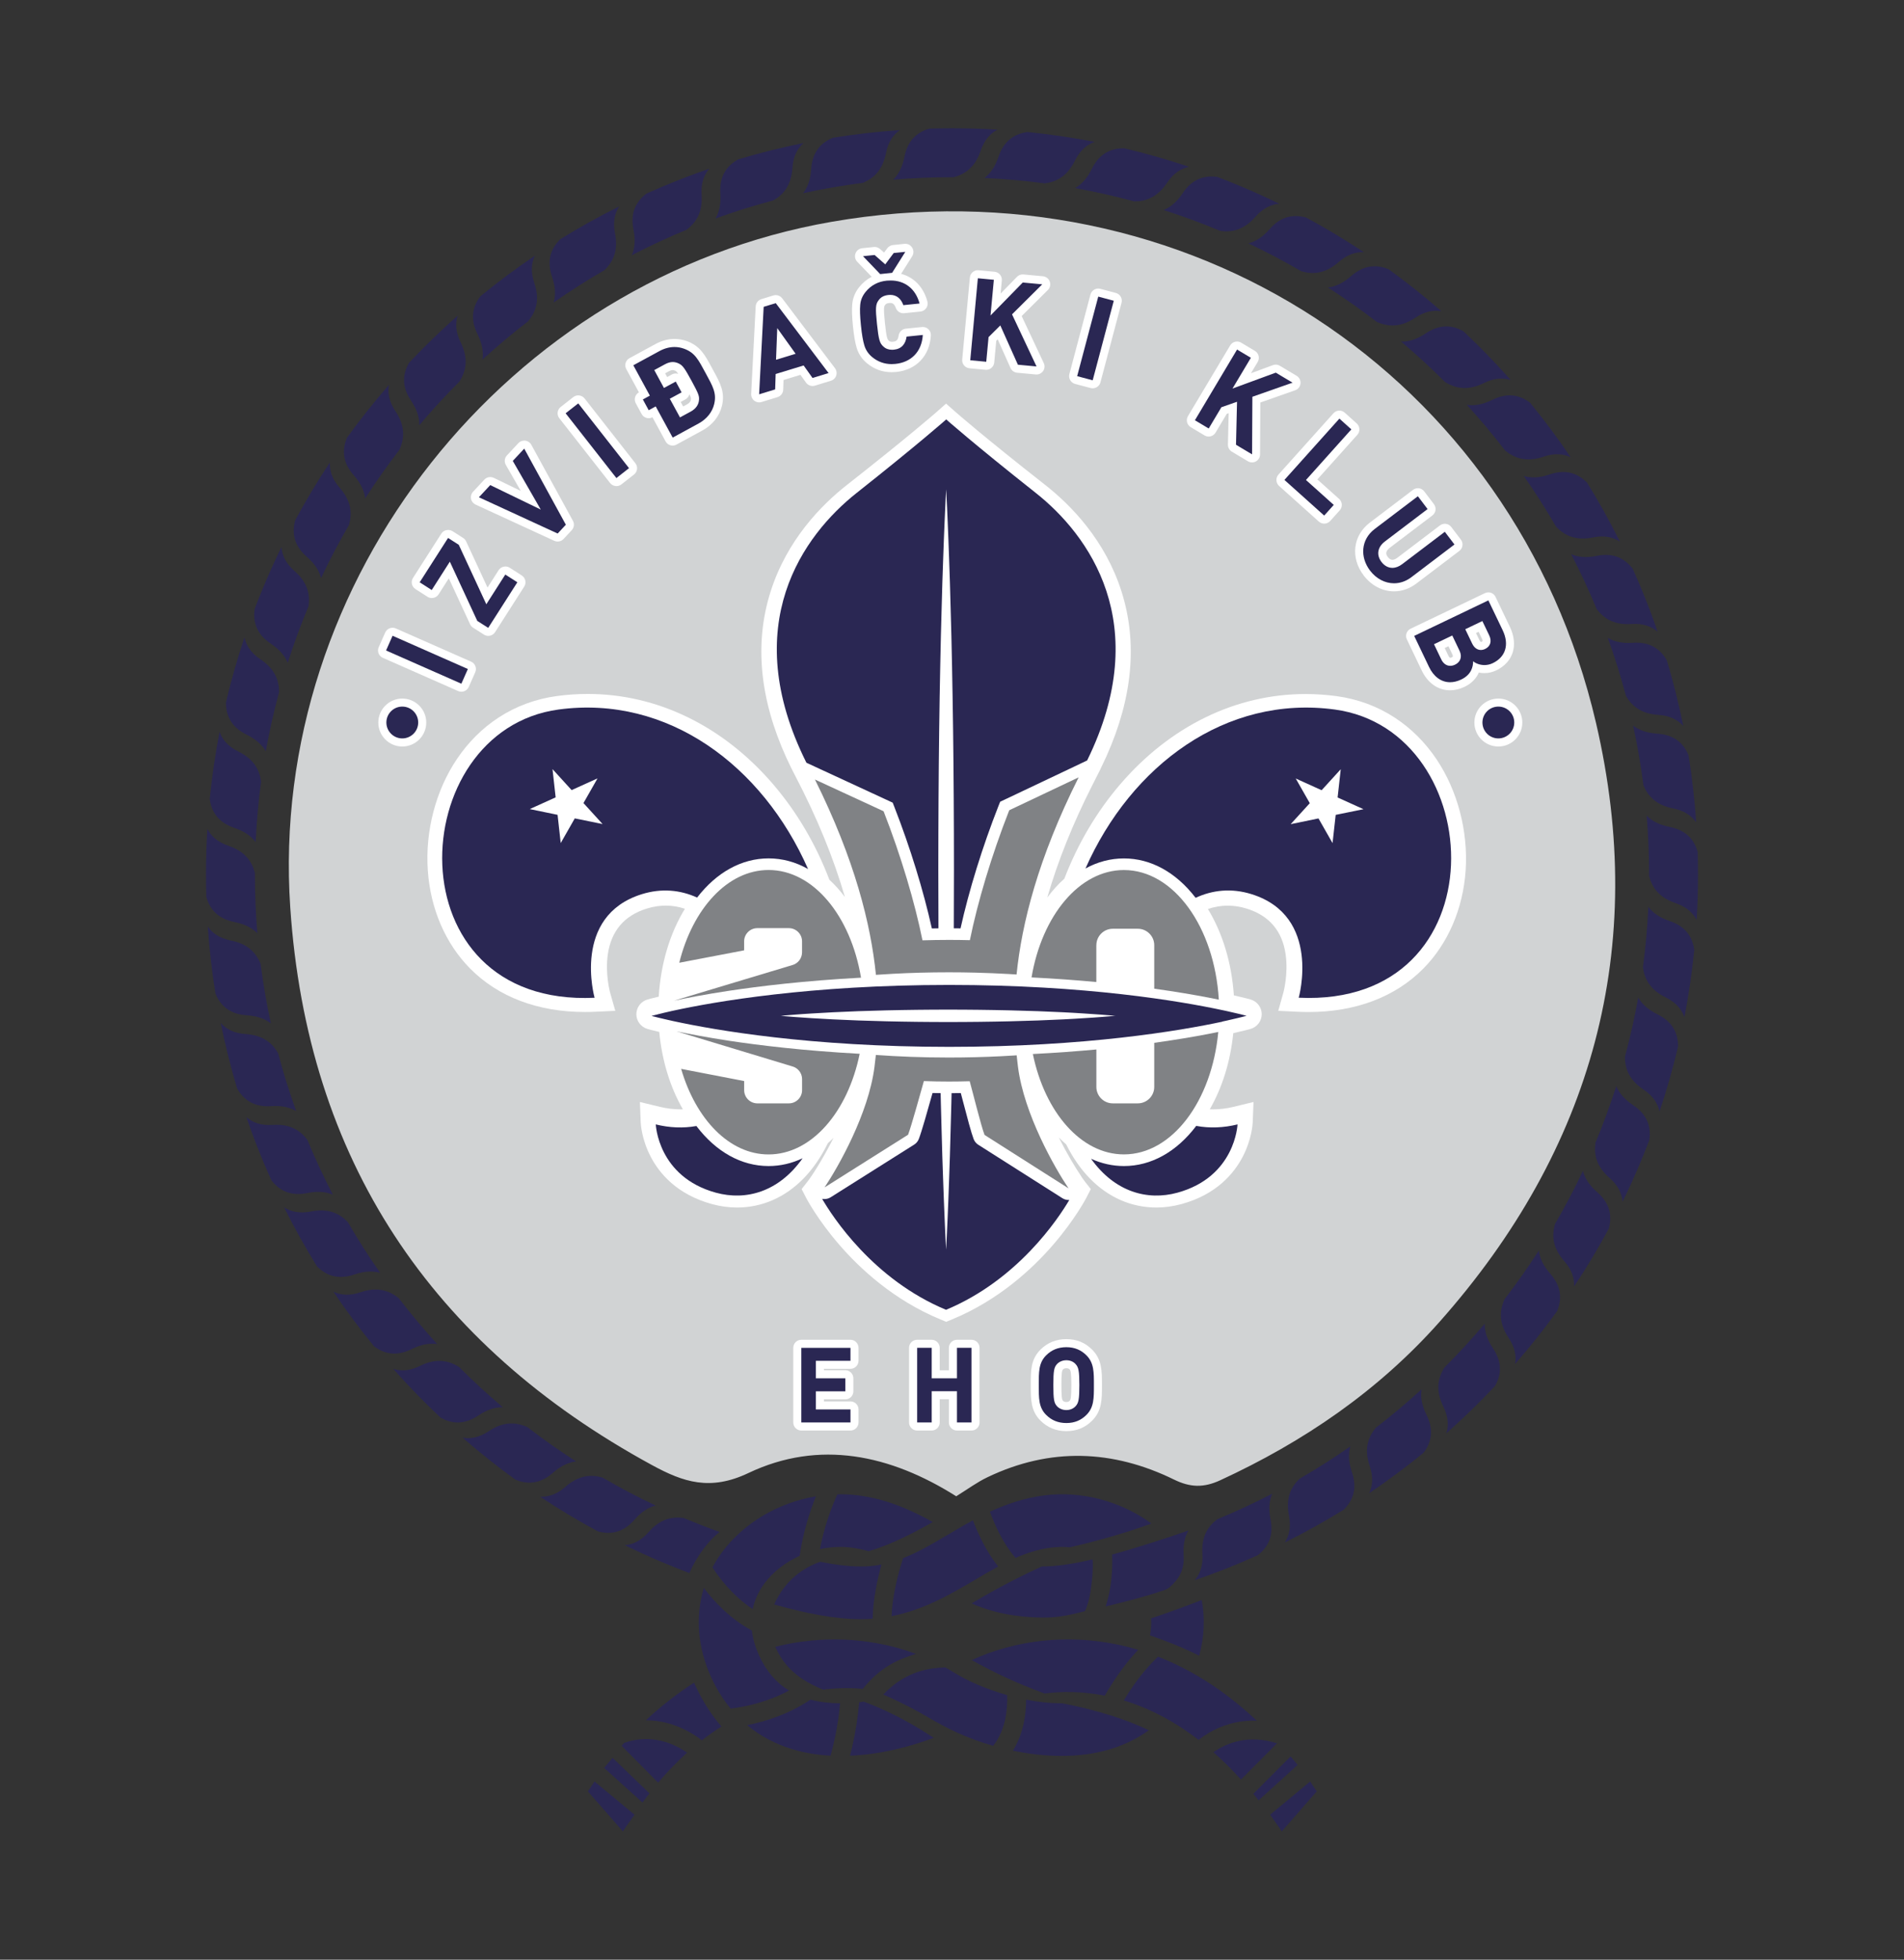
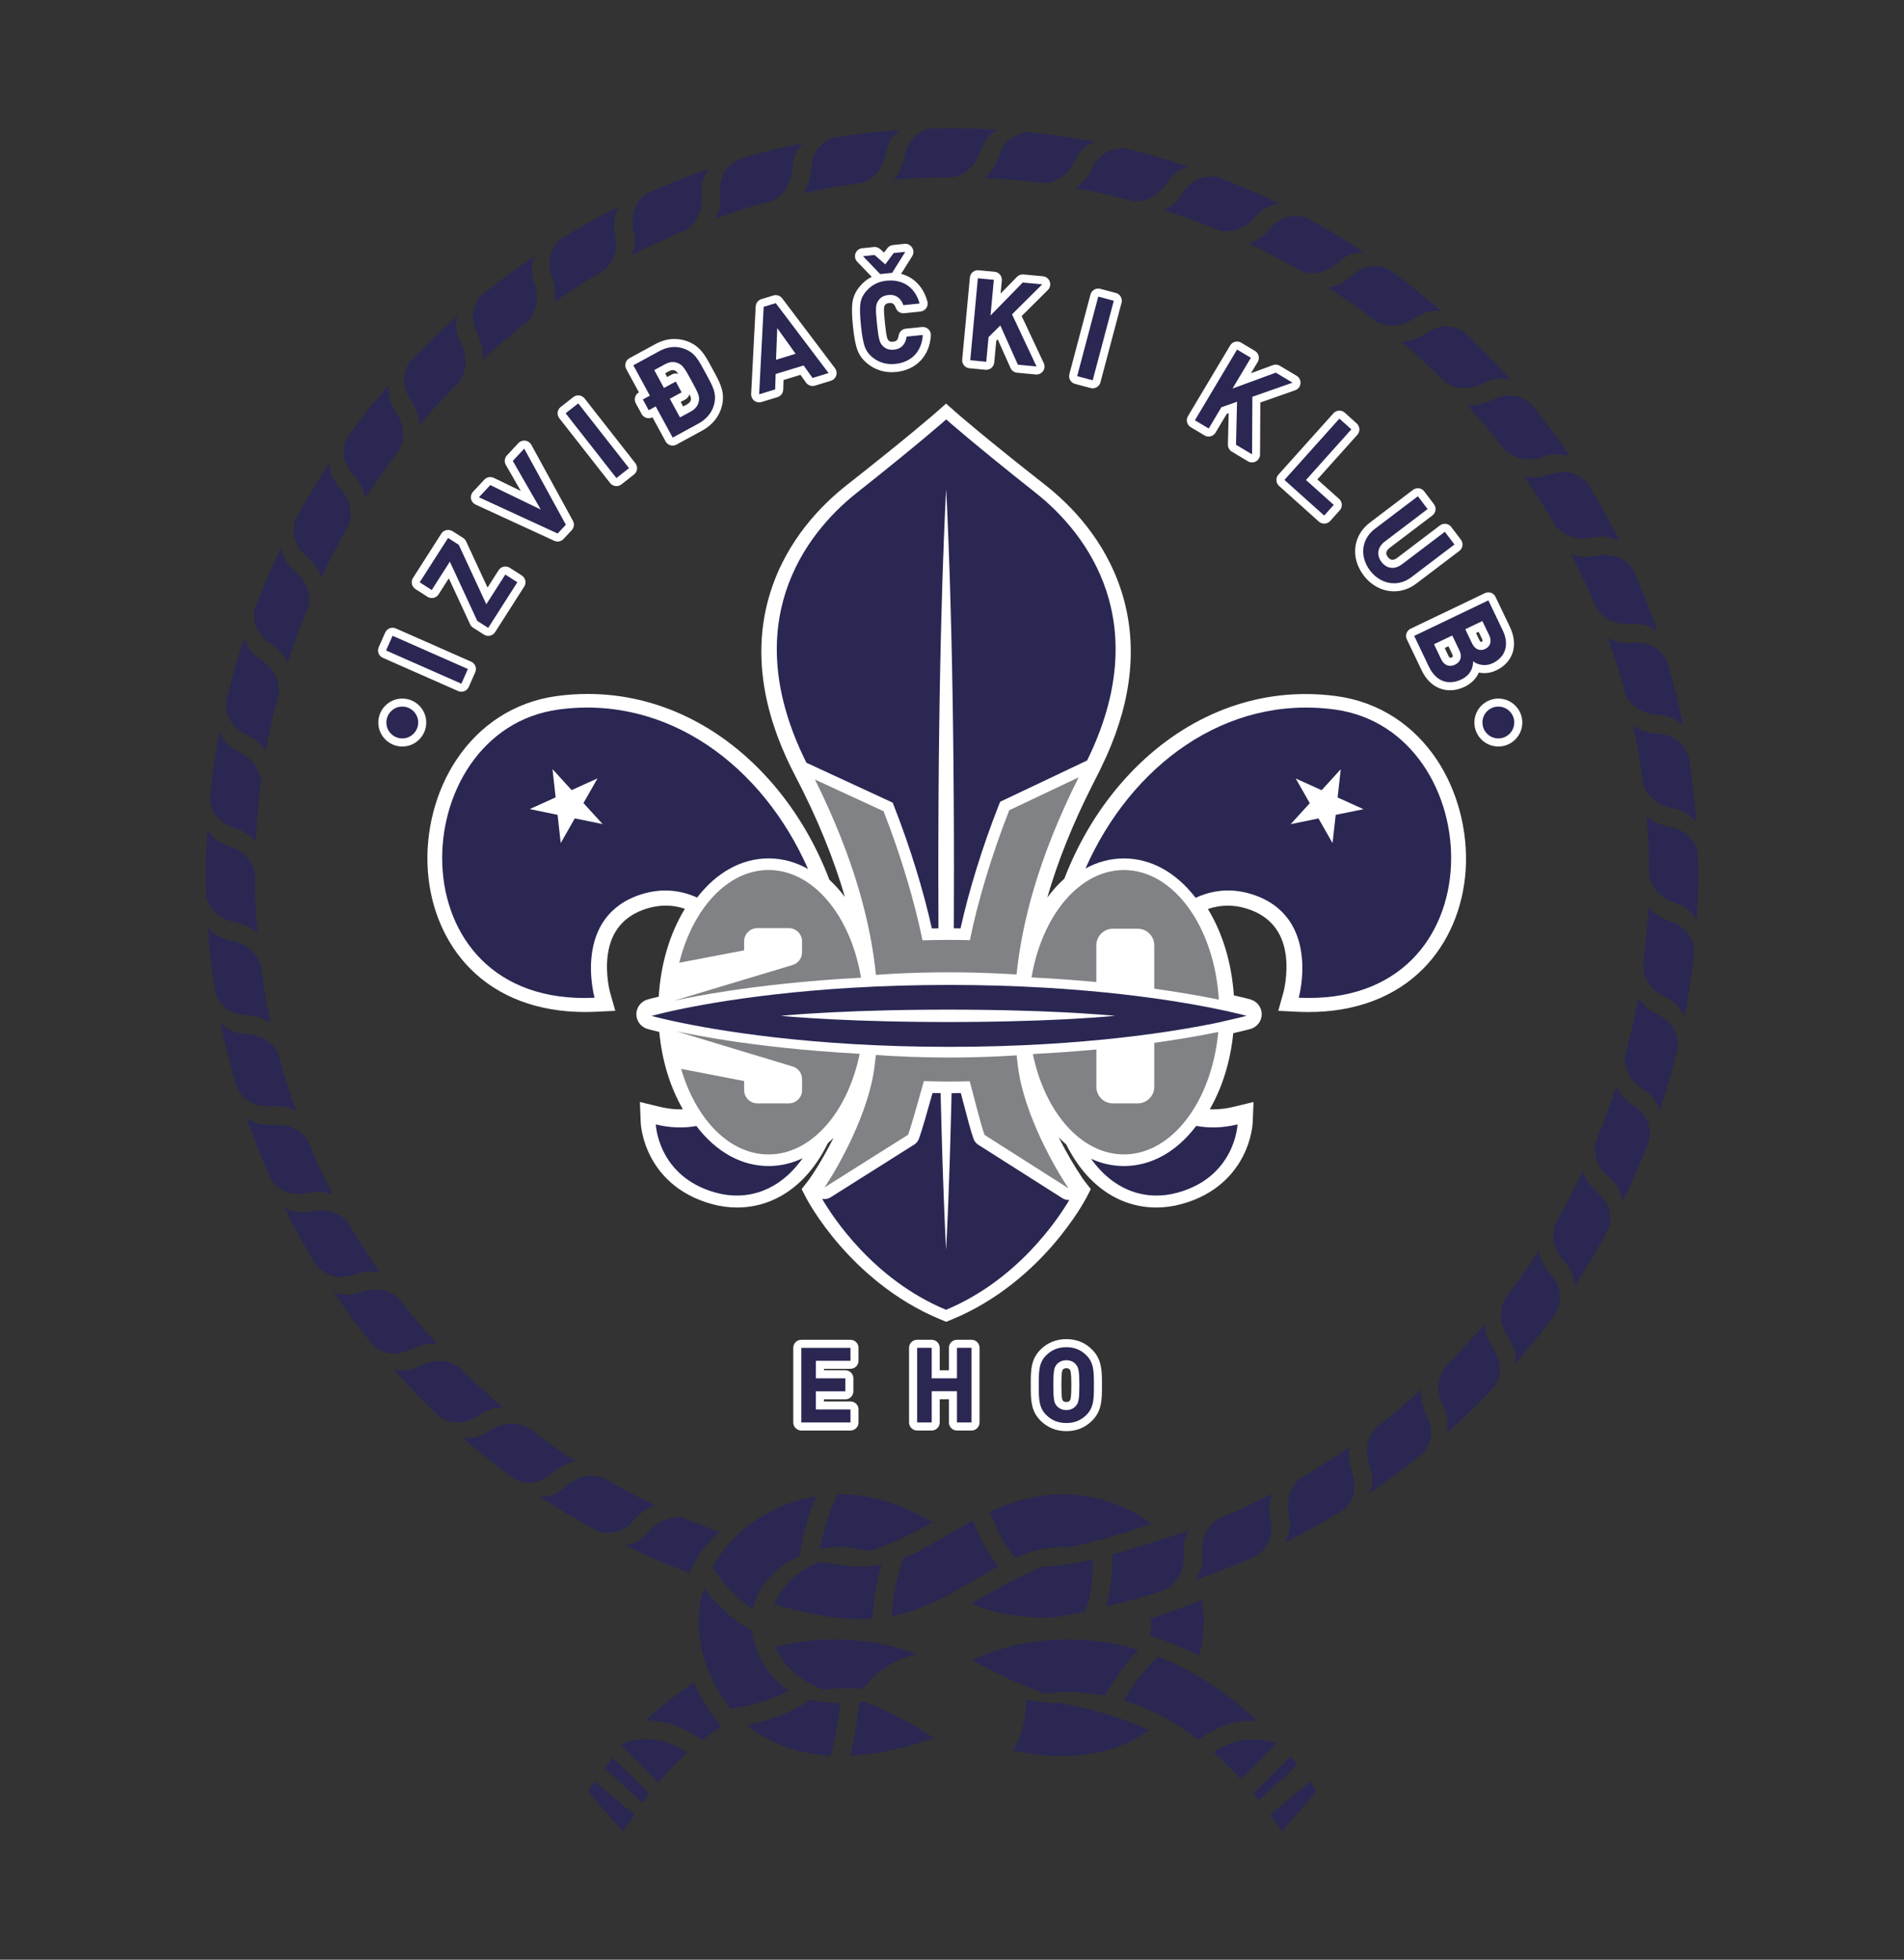
<svg xmlns="http://www.w3.org/2000/svg" version="1.1" id="Layer_1" x="0px" y="0px" viewBox="0 0 503.68 518.31" style="enable-background:new 0 0 503.68 518.31;" xml:space="preserve">
  <rect x="0" y="0" width="503.68" height="518.31" fill="#333333" stroke="none" />
  <style type="text/css">
	.st0{fill:#D1D3D4;}
	.st1{fill:#FFFFFF;}
	.st2{fill:#2A2753;}
	.st3{fill:none;}
	.st4{fill:#808285;}
</style>
  <g id="XMLID_36_">
-     <path id="XMLID_2393_" class="st0" d="M252.95,395.74c3-1.85,5.51-3.72,8.28-5.04c16.53-7.91,33.08-7.34,49.36,0.63   c4.27,2.09,7.82,2.2,12.2,0.18c22.08-10.18,41.81-23.65,57.97-41.84c40.63-45.75,55.29-99.03,41.44-158.5   C400.69,98.85,313.42,42.41,219.96,58.67c-85.64,14.9-149.02,94.61-143.18,181.3c4.49,66.65,37.13,115.66,95.73,147.54   c8.25,4.49,15.34,6.9,25.48,2.08C216.74,380.68,235.54,384.74,252.95,395.74z" />
    <path id="XMLID_2392_" class="st1" d="M380,200.79c-3.01-4.47-6.71-8.16-11.01-10.97c-4.63-3.03-9.84-4.95-15.47-5.71   c-2.71-0.36-5.45-0.55-8.14-0.55c-18.44,0-35.87,8.5-49.09,23.93c-6.2,7.23-11.15,15.62-14.74,24.92c-1.61,1.43-3.11,3.1-4.5,4.96   c2.75-9.54,6.74-19.49,11.9-29.68l2.05-4.05l0.03-0.06l0.04-0.08l0-0.01l0-0.01l1.72-3.65l0-0.01l0-0.01   c6.84-15.35,8.16-29.93,3.9-43.34c-4.32-13.62-13.38-22.86-20.22-28.23c-16.39-12.86-23.41-19.03-23.48-19.09l-2.04-1.8l-0.68-0.6   l-0.68,0.6l-2.04,1.8c-0.07,0.06-7.22,6.33-23.48,19.09c-6.84,5.36-15.89,14.61-20.22,28.23c-4.32,13.6-2.91,28.4,4.19,43.98   l0.12,0.25c0.69,1.5,1.42,2.99,2.18,4.44c5.78,11.05,10.19,21.82,13.17,32.11c-1.27-1.7-2.65-3.23-4.11-4.57   c0-0.01-0.01-0.02-0.01-0.03c-3.59-9.4-8.58-17.87-14.83-25.18c-13.22-15.43-30.65-23.93-49.08-23.93c-2.7,0-5.44,0.18-8.14,0.55   c-5.63,0.76-10.84,2.68-15.47,5.71c-4.3,2.81-8,6.5-11.01,10.97c-5.6,8.32-8.4,19.05-7.69,29.42c0.69,10.14,4.66,19.36,11.17,25.95   c7.44,7.54,17.96,11.52,30.4,11.52c0.94,0,1.91-0.02,2.87-0.07l3.87-0.18l1.29-0.06l-0.35-1.23l-1.05-3.69   c-0.01-0.04-1.3-4.8-0.59-9.93c0.87-6.24,4.34-10.35,10.33-12.2c1.67-0.52,3.36-0.78,5-0.78c1.71,0,3.41,0.28,5.07,0.84   c-4,6.56-6.38,14.55-6.92,23.24c-1.83,0.43-2.83,0.71-2.95,0.75c-1.75,0.49-2.97,2.1-2.97,3.9c0,1.8,1.22,3.41,2.97,3.9   c0.12,0.04,1.17,0.33,3.09,0.78c0.72,7.57,2.86,14.6,6.25,20.47c-0.21,0.01-0.41,0.01-0.62,0.01c-1.79,0-3.63-0.23-5.47-0.67   l-3.96-0.96l-1.32-0.32l0.05,1.35l0.16,4.04c0.02,0.44,0.24,4.46,2.64,9.08c2.25,4.33,6.9,10.01,16.27,12.55   c2.18,0.59,4.4,0.89,6.59,0.89c6.58,0,12.66-2.65,17.57-7.67c2.47-2.53,4.63-5.67,6.44-9.34c0.51-0.45,1.01-0.92,1.5-1.42   c-2.89,5.76-5.79,10.18-6.84,11.52l-1.2,1.53l-0.4,0.51l0.3,0.58l0.89,1.73c0.12,0.23,3,5.74,8.78,12.42   c5.34,6.17,14.3,14.6,26.71,19.72l1.18,0.49l0.39,0.16l0.39-0.16l1.18-0.49c12.41-5.11,21.38-13.55,26.71-19.72   c5.77-6.68,8.66-12.19,8.78-12.42l0.89-1.73l0.3-0.58l-0.4-0.51l-1.2-1.53c-0.19-0.24-0.43-0.57-0.7-0.96   c-0.07-0.13-0.14-0.24-0.21-0.35c-1.64-2.41-3.84-6.09-5.96-10.31c0.63,0.65,1.28,1.26,1.95,1.83c1.77,3.54,3.88,6.58,6.28,9.03   c4.91,5.02,10.98,7.67,17.57,7.67c2.19,0,4.4-0.3,6.59-0.89c9.37-2.53,14.02-8.22,16.27-12.55c2.4-4.62,2.62-8.64,2.64-9.08   l0.16-4.04l0.05-1.35l-1.32,0.32l-3.96,0.96c-1.83,0.45-3.67,0.67-5.47,0.67c-0.27,0-0.55-0.01-0.82-0.02   c3.33-5.79,5.47-12.7,6.21-20.13c2.86-0.64,4.38-1.07,4.56-1.12c1.75-0.49,2.97-2.1,2.97-3.9c0-1.8-1.22-3.41-2.97-3.9   c-0.17-0.05-1.65-0.46-4.4-1.08c-0.58-8.53-2.94-16.39-6.86-22.84c1.71-0.59,3.46-0.89,5.23-0.89c1.65,0,3.33,0.26,5.01,0.78   c5.99,1.85,9.47,5.95,10.33,12.2c0.71,5.14-0.58,9.89-0.59,9.94l-1.03,3.68l-0.34,1.22l1.28,0.06l3.85,0.19   c0.96,0.04,1.93,0.07,2.87,0.07c12.45,0,22.96-3.98,30.4-11.52c6.51-6.59,10.48-15.81,11.17-25.95   C388.4,219.84,385.59,209.12,380,200.79z" />
    <g id="XMLID_2344_">
      <g>
        <g id="XMLID_60_">
          <path class="st2" d="M211.98,377.27c-0.59,0-1.06-0.48-1.06-1.06v-19.74c0-0.59,0.48-1.06,1.06-1.06h13      c0.59,0,1.06,0.48,1.06,1.06v3.44c0,0.59-0.48,1.06-1.06,1.06h-8.09v2.5h6.73c0.59,0,1.06,0.48,1.06,1.06v3.44      c0,0.59-0.48,1.06-1.06,1.06h-6.73v2.67h8.09c0.59,0,1.06,0.48,1.06,1.06v3.44c0,0.59-0.48,1.06-1.06,1.06H211.98z" />
          <path class="st1" d="M224.98,356.47v3.44h-9.15v4.63h7.79v3.44h-7.79v4.8h9.15v3.44h-13v-19.74H224.98 M224.98,354.35h-13      c-1.17,0-2.13,0.95-2.13,2.13v19.74c0,1.17,0.95,2.13,2.13,2.13h13c1.17,0,2.13-0.95,2.13-2.13v-3.44      c0-1.17-0.95-2.13-2.13-2.13h-7.02v-0.54h5.66c1.17,0,2.13-0.95,2.13-2.13v-3.44c0-1.17-0.95-2.13-2.13-2.13h-5.66v-0.38h7.02      c1.17,0,2.13-0.95,2.13-2.13v-3.44C227.1,355.3,226.15,354.35,224.98,354.35L224.98,354.35z" />
        </g>
        <g id="XMLID_59_">
          <path class="st2" d="M253.15,377.27c-0.59,0-1.06-0.48-1.06-1.06v-7.2h-4.55v7.2c0,0.59-0.48,1.06-1.06,1.06h-3.85      c-0.59,0-1.06-0.48-1.06-1.06v-19.74c0-0.59,0.48-1.06,1.06-1.06h3.85c0.59,0,1.06,0.48,1.06,1.06v7h4.55v-7      c0-0.59,0.48-1.06,1.06-1.06H257c0.59,0,1.06,0.48,1.06,1.06v19.74c0,0.59-0.48,1.06-1.06,1.06H253.15z" />
          <path class="st1" d="M257,356.47v19.74h-3.85v-8.26h-6.68v8.26h-3.85v-19.74h3.85v8.07h6.68v-8.07H257 M257,354.35h-3.85      c-1.17,0-2.13,0.95-2.13,2.13v5.94h-2.43v-5.94c0-1.17-0.95-2.13-2.13-2.13h-3.85c-1.17,0-2.13,0.95-2.13,2.13v19.74      c0,1.17,0.95,2.13,2.13,2.13h3.85c1.17,0,2.13-0.95,2.13-2.13v-6.14h2.43v6.14c0,1.17,0.95,2.13,2.13,2.13H257      c1.17,0,2.13-0.95,2.13-2.13v-19.74C259.13,355.3,258.18,354.35,257,354.35L257,354.35z" />
        </g>
        <g id="XMLID_58_">
          <path class="st2" d="M282.09,377.44c-2.44,0-4.44-0.81-6.1-2.47c-2.25-2.25-2.25-4.95-2.25-8.36v-0.53c0-3.41,0-6.1,2.25-8.36      c1.66-1.66,3.66-2.47,6.1-2.47c2.42,0,4.41,0.81,6.08,2.47c2.28,2.28,2.28,5.02,2.28,8.49v0.28c0,3.47,0,6.2-2.28,8.48      C286.51,376.63,284.52,377.44,282.09,377.44z M282.09,360.81c-0.7,0-1.31,0.25-1.69,0.69c-0.48,0.53-0.68,1.15-0.68,4.85      s0.2,4.32,0.67,4.83c0.39,0.45,1.01,0.7,1.71,0.7c0.69,0,1.28-0.24,1.66-0.69c0.49-0.54,0.71-1.19,0.71-4.85      s-0.22-4.31-0.7-4.83C283.37,361.05,282.78,360.81,282.09,360.81z" />
          <path class="st1" d="M282.09,356.31c2.25,0,3.94,0.78,5.32,2.16c2,2,1.97,4.46,1.97,7.87c0,3.41,0.03,5.88-1.97,7.87      c-1.39,1.39-3.08,2.16-5.32,2.16c-2.25,0-3.96-0.78-5.35-2.16c-2-2-1.94-4.46-1.94-7.87c0-3.41-0.06-5.88,1.94-7.87      C278.13,357.08,279.85,356.31,282.09,356.31 M282.09,372.94c1.05,0,1.91-0.42,2.47-1.05c0.75-0.83,0.97-1.75,0.97-5.54      s-0.22-4.71-0.97-5.54c-0.55-0.64-1.41-1.05-2.47-1.05c-1.05,0-1.94,0.42-2.5,1.05c-0.75,0.83-0.94,1.75-0.94,5.54      s0.19,4.71,0.94,5.54C280.15,372.52,281.04,372.94,282.09,372.94 M282.09,354.18c-2.7,0-5.01,0.94-6.85,2.78      c-2.57,2.57-2.57,5.6-2.56,9.11l0,0.27l0,0.27c0,3.51,0,6.54,2.56,9.11c1.85,1.85,4.15,2.79,6.85,2.79      c2.72,0,4.95-0.91,6.83-2.78c2.59-2.59,2.59-5.67,2.59-9.24v-0.14v-0.14c0-3.57,0-6.65-2.59-9.24      C287.05,355.09,284.81,354.18,282.09,354.18L282.09,354.18z M282.09,370.81c-0.38,0-0.72-0.12-0.89-0.32      c-0.28-0.31-0.42-1.05-0.42-4.15s0.14-3.84,0.4-4.12c0.2-0.23,0.53-0.35,0.92-0.35c0.38,0,0.68,0.11,0.86,0.32      c0.25,0.28,0.45,0.78,0.45,4.15c0,3.37-0.2,3.87-0.42,4.12C282.78,370.7,282.47,370.81,282.09,370.81L282.09,370.81z" />
        </g>
      </g>
    </g>
    <g id="XMLID_2155_">
      <g id="XMLID_2169_">
        <g id="XMLID_2337_">
          <path class="st2" d="M122.05,181.9c-0.14,0-0.29-0.03-0.43-0.09l-19.92-8.79c-0.26-0.11-0.46-0.33-0.56-0.59      s-0.09-0.56,0.02-0.81l1.72-3.89c0.18-0.4,0.56-0.63,0.97-0.63c0.14,0,0.29,0.03,0.43,0.09l19.92,8.79      c0.26,0.11,0.46,0.33,0.56,0.59s0.09,0.56-0.02,0.81l-1.72,3.89C122.85,181.66,122.46,181.9,122.05,181.9z" />
          <path class="st1" d="M103.85,168.15l19.92,8.79l-1.72,3.89l-19.92-8.79L103.85,168.15 M103.85,166.03      c-0.26,0-0.52,0.05-0.77,0.14c-0.53,0.2-0.95,0.61-1.18,1.12l-1.72,3.89c-0.47,1.07,0.01,2.33,1.09,2.8l19.92,8.79      c0.27,0.12,0.57,0.18,0.86,0.18c0.26,0,0.52-0.05,0.77-0.14c0.53-0.2,0.95-0.61,1.18-1.12l1.72-3.89      c0.47-1.07-0.01-2.33-1.09-2.8l-19.92-8.79C104.44,166.09,104.14,166.03,103.85,166.03L103.85,166.03z" />
        </g>
        <g id="XMLID_2330_">
          <path class="st2" d="M129.17,167.13c-0.2,0-0.4-0.06-0.57-0.17l-2.89-1.85c-0.17-0.11-0.31-0.27-0.39-0.45l-6.44-13.91      l-3.75,5.86c-0.15,0.24-0.39,0.4-0.67,0.47c-0.08,0.02-0.15,0.02-0.23,0.02c-0.2,0-0.4-0.06-0.57-0.17l-3.19-2.04      c-0.5-0.32-0.64-0.97-0.32-1.47l7.5-11.72c0.15-0.24,0.39-0.4,0.67-0.47c0.08-0.02,0.15-0.02,0.23-0.02      c0.2,0,0.4,0.06,0.57,0.17l2.83,1.81c0.17,0.11,0.31,0.26,0.39,0.45l6.48,13.97l3.98-6.22c0.2-0.32,0.55-0.49,0.9-0.49      c0.2,0,0.39,0.05,0.57,0.17l3.19,2.04c0.5,0.32,0.64,0.97,0.32,1.47l-7.71,12.06c-0.15,0.24-0.39,0.4-0.67,0.47      C129.32,167.12,129.24,167.13,129.17,167.13z" />
          <path class="st1" d="M118.53,142.28l2.83,1.81l7.29,15.73l5.02-7.86l3.19,2.04l-7.71,12.06l-2.89-1.84l-7.26-15.67l-4.79,7.5      l-3.19-2.04L118.53,142.28 M118.53,140.16c-0.15,0-0.31,0.02-0.46,0.05c-0.55,0.12-1.03,0.46-1.33,0.93l-7.49,11.72      c-0.63,0.99-0.34,2.3,0.65,2.94l3.19,2.04c0.34,0.22,0.74,0.33,1.15,0.33c0.15,0,0.31-0.02,0.46-0.05      c0.55-0.12,1.03-0.46,1.33-0.93l2.7-4.23l5.63,12.15c0.17,0.37,0.44,0.68,0.78,0.9l2.89,1.84c0.34,0.22,0.74,0.33,1.15,0.33      c0.15,0,0.31-0.02,0.46-0.05c0.55-0.12,1.03-0.46,1.33-0.93l7.71-12.06c0.63-0.99,0.34-2.3-0.65-2.94l-3.19-2.04      c-0.34-0.22-0.74-0.33-1.15-0.33c-0.15,0-0.31,0.02-0.46,0.05c-0.55,0.12-1.03,0.46-1.33,0.93l-2.93,4.59l-5.66-12.21      c-0.17-0.37-0.44-0.68-0.78-0.9l-2.83-1.81C119.33,140.27,118.94,140.16,118.53,140.16L118.53,140.16z" />
        </g>
        <g id="XMLID_2323_">
          <path class="st2" d="M147.52,142.17c-0.15,0-0.3-0.03-0.44-0.1l-20.83-9.59c-0.31-0.14-0.53-0.43-0.6-0.76      c-0.07-0.33,0.03-0.68,0.27-0.93l3-3.22c0.21-0.22,0.49-0.34,0.78-0.34c0.16,0,0.32,0.03,0.46,0.11l10.26,4.97l-5.68-9.88      c-0.23-0.4-0.17-0.91,0.14-1.25l3.02-3.24c0.2-0.22,0.48-0.34,0.78-0.34c0.04,0,0.09,0,0.13,0.01c0.34,0.04,0.64,0.25,0.8,0.54      l11.01,20.12c0.22,0.4,0.16,0.9-0.16,1.23l-2.17,2.33C148.09,142.05,147.81,142.17,147.52,142.17z" />
          <path class="st1" d="M138.68,118.66l11.01,20.12l-2.17,2.33l-20.83-9.59l3-3.22l13.36,6.47l-7.4-12.87L138.68,118.66       M138.68,116.53c-0.59,0-1.15,0.24-1.56,0.68l-3.02,3.24c-0.64,0.68-0.75,1.7-0.29,2.51l3.96,6.89l-7.15-3.47      c-0.3-0.14-0.61-0.21-0.93-0.21c-0.58,0-1.14,0.23-1.56,0.68l-3,3.22c-0.47,0.5-0.66,1.19-0.53,1.86      c0.13,0.67,0.58,1.23,1.2,1.52l20.83,9.59c0.29,0.13,0.59,0.19,0.89,0.19c0.58,0,1.14-0.24,1.56-0.68l2.17-2.33      c0.62-0.67,0.75-1.67,0.31-2.47l-11.01-20.12c-0.33-0.6-0.92-1-1.6-1.09C138.86,116.54,138.77,116.53,138.68,116.53      L138.68,116.53z" />
        </g>
        <g id="XMLID_2316_">
          <path class="st2" d="M163.06,127.51c-0.32,0-0.63-0.14-0.84-0.41l-13.43-17.13c-0.36-0.46-0.28-1.13,0.18-1.49l3.34-2.62      c0.19-0.15,0.42-0.23,0.66-0.23c0.04,0,0.08,0,0.13,0.01c0.28,0.03,0.53,0.18,0.71,0.4l13.43,17.13      c0.17,0.22,0.25,0.5,0.22,0.78c-0.03,0.28-0.18,0.53-0.4,0.71l-3.34,2.62C163.52,127.44,163.29,127.51,163.06,127.51z" />
          <path class="st1" d="M152.97,106.69l13.43,17.13l-3.34,2.62l-13.43-17.13L152.97,106.69 M152.97,104.57      c-0.47,0-0.94,0.16-1.31,0.45l-3.34,2.62c-0.92,0.72-1.09,2.06-0.36,2.98l13.43,17.13c0.35,0.44,0.86,0.73,1.42,0.8      c0.09,0.01,0.17,0.02,0.26,0.02c0.47,0,0.94-0.16,1.31-0.45l3.34-2.62c0.92-0.72,1.09-2.06,0.36-2.98l-13.43-17.13      c-0.35-0.44-0.86-0.73-1.42-0.8C153.14,104.57,153.05,104.57,152.97,104.57L152.97,104.57z" />
        </g>
        <g id="XMLID_2303_">
          <path class="st2" d="M177.94,116.8c-0.38,0-0.74-0.2-0.93-0.56l-3.98-7.31l-0.92,0.5c-0.16,0.09-0.33,0.13-0.51,0.13      c-0.1,0-0.2-0.01-0.3-0.04c-0.27-0.08-0.5-0.26-0.63-0.51l-1.55-2.85c-0.28-0.52-0.09-1.16,0.43-1.44l0.92-0.5l-3.86-7.1      c-0.28-0.52-0.09-1.16,0.43-1.44l6.9-3.75c1.47-0.8,2.98-1.21,4.5-1.21c0.99,0,1.96,0.18,2.89,0.52      c3.13,1.14,4.24,3.21,5.94,6.33l0.54,0.98c1.83,3.35,2.93,5.37,2.16,8.57c-0.59,2.44-2.24,4.51-4.66,5.82l-6.85,3.72      C178.28,116.75,178.11,116.8,177.94,116.8z M180.3,108.96l1.89-1.03c1.03-0.56,1.57-1.28,1.66-2.21      c0.08-0.76-0.07-1.23-1.86-4.51c-1.74-3.21-2.18-3.76-2.89-4.11c-0.39-0.19-0.77-0.29-1.14-0.29c-0.48,0-0.99,0.15-1.57,0.47      l-1.89,1.03l1.56,2.86l2.18-1.19c0.16-0.09,0.33-0.13,0.51-0.13c0.38,0,0.74,0.2,0.93,0.56l1.55,2.85      c0.13,0.25,0.17,0.54,0.09,0.81s-0.26,0.5-0.51,0.63l-2.18,1.19L180.3,108.96z" />
          <path class="st1" d="M178.43,91.78c0.85,0,1.7,0.15,2.53,0.45c2.91,1.06,3.81,2.97,5.67,6.39c1.91,3.52,3,5.33,2.3,8.25      c-0.5,2.08-1.9,3.92-4.13,5.14l-6.85,3.73l-4.49-8.25l-1.85,1.01l-1.55-2.85l1.85-1.01l-4.37-8.03l6.9-3.75      C175.74,92.15,177.09,91.78,178.43,91.78 M175.64,102.61l3.12-1.69l1.55,2.85l-3.12,1.69l2.69,4.94l2.82-1.53      c1.42-0.77,2.1-1.84,2.21-3.05c0.11-1.07-0.13-1.71-1.98-5.12c-1.83-3.36-2.34-4.05-3.35-4.55c-0.53-0.26-1.06-0.4-1.61-0.4      c-0.64,0-1.32,0.19-2.07,0.6l-2.82,1.53L175.64,102.61 M178.43,89.65L178.43,89.65c-1.7,0-3.38,0.45-5.01,1.33l-6.9,3.75      c-1.03,0.56-1.41,1.85-0.85,2.88l3.35,6.16c-0.49,0.27-0.85,0.72-1.01,1.26c-0.16,0.54-0.1,1.12,0.17,1.62l1.55,2.85      c0.39,0.71,1.12,1.11,1.87,1.11c0.34,0,0.68-0.08,1-0.25l3.47,6.38c0.39,0.71,1.12,1.11,1.87,1.11c0.34,0,0.69-0.08,1.01-0.26      l6.85-3.73c2.68-1.46,4.52-3.77,5.18-6.51c0.87-3.6-0.44-6-2.26-9.33l-0.24-0.44l-0.29-0.54c-1.74-3.22-3-5.54-6.51-6.83      C180.64,89.85,179.54,89.65,178.43,89.65L178.43,89.65z M175.95,98.73l0.95-0.52c0.41-0.22,0.77-0.34,1.06-0.34      c0.13,0,0.34,0.02,0.67,0.18c0.21,0.1,0.41,0.27,0.79,0.84c-0.22-0.07-0.44-0.11-0.67-0.11c-0.34,0-0.69,0.08-1.01,0.26      l-1.25,0.68L175.95,98.73L175.95,98.73z M180.07,106.31l1.25-0.68c0.5-0.27,0.86-0.72,1.02-1.27c0.01-0.04,0.02-0.08,0.03-0.12      c0.43,0.89,0.44,1.11,0.41,1.35c-0.04,0.41-0.19,0.9-1.11,1.4l-0.95,0.52L180.07,106.31L180.07,106.31z" />
        </g>
        <g id="XMLID_2292_">
          <path class="st2" d="M200.83,105.35c-0.23,0-0.46-0.08-0.65-0.23c-0.27-0.21-0.42-0.55-0.41-0.89l1.2-23.14      c0.02-0.45,0.32-0.83,0.75-0.96l3.19-0.98c0.1-0.03,0.21-0.05,0.31-0.05c0.33,0,0.64,0.15,0.85,0.42l13.97,18.49      c0.21,0.28,0.27,0.64,0.16,0.97c-0.11,0.33-0.37,0.59-0.7,0.69l-4.24,1.3c-0.1,0.03-0.21,0.05-0.31,0.05      c-0.34,0-0.66-0.16-0.87-0.45l-1.91-2.68l-5.94,1.82l-0.11,3.31c-0.01,0.45-0.32,0.85-0.75,0.98l-4.24,1.3      C201.04,105.34,200.93,105.35,200.83,105.35z M206.41,93.7l2.33-0.71l-2.19-3.06L206.41,93.7z" />
          <path class="st1" d="M205.22,80.18l13.97,18.49l-4.24,1.3l-2.36-3.31l-7.4,2.26l-0.13,4.07l-4.24,1.3l1.2-23.14L205.22,80.18       M205.29,95.15l5.18-1.58l-4.86-6.79L205.29,95.15 M205.22,78.05c-0.21,0-0.42,0.03-0.62,0.09l-3.19,0.98      c-0.85,0.26-1.45,1.03-1.5,1.92l-1.2,23.14c-0.04,0.69,0.27,1.36,0.81,1.79c0.38,0.3,0.84,0.45,1.31,0.45      c0.21,0,0.42-0.03,0.62-0.09l4.24-1.3c0.87-0.27,1.47-1.06,1.5-1.97l0.08-2.55l4.48-1.37l1.47,2.06      c0.41,0.57,1.06,0.89,1.73,0.89c0.21,0,0.42-0.03,0.62-0.09l4.24-1.3c0.66-0.2,1.19-0.72,1.4-1.38s0.09-1.38-0.33-1.94      l-13.97-18.49C206.5,78.35,205.87,78.05,205.22,78.05L205.22,78.05z" />
        </g>
        <g id="XMLID_2283_">
          <path class="st2" d="M235.88,97.38c-2.15,0-4.09-0.69-5.78-2.06c-1.18-0.96-2.01-2.17-2.44-3.58c-0.39-1.27-0.71-3.09-0.96-5.55      c-0.25-2.47-0.32-4.31-0.19-5.63c0.13-1.48,0.68-2.8,1.66-4.01c1.21-1.48,2.71-2.49,4.5-3.01c-0.22-0.04-0.43-0.15-0.59-0.31      l-4.54-4.73c-0.28-0.29-0.37-0.72-0.23-1.1c0.14-0.38,0.49-0.65,0.89-0.69l3.07-0.32c0.04,0,0.07-0.01,0.11-0.01      c0.26,0,0.51,0.09,0.7,0.27l1.94,1.71l1.55-2.07c0.18-0.24,0.45-0.39,0.74-0.42l3.07-0.32c0.04,0,0.07-0.01,0.11-0.01      c0.37,0,0.71,0.19,0.9,0.5c0.21,0.35,0.21,0.78,0,1.13l-3.49,5.55c-0.12,0.2-0.31,0.35-0.52,0.43c3.88,0.29,6.8,2.8,7.91,6.83      c0.08,0.3,0.03,0.62-0.15,0.88c-0.18,0.26-0.46,0.42-0.77,0.46l-4.29,0.44c-0.04,0-0.07,0.01-0.11,0.01c-0.44,0-0.85-0.28-1-0.7      c-0.72-2.02-2.05-2.02-2.48-2.02c-0.12,0-0.25,0.01-0.38,0.02c-0.85,0.09-1.45,0.4-1.82,0.94c-0.55,0.72-0.69,1.33-0.26,5.52      c0.43,4.18,0.69,4.75,1.33,5.31c0.44,0.42,0.96,0.61,1.61,0.61c0.13,0,0.26-0.01,0.4-0.02c0.89-0.09,2.1-0.45,2.39-2.54      c0.07-0.48,0.46-0.86,0.94-0.91l4.29-0.44c0.04,0,0.07-0.01,0.11-0.01c0.27,0,0.54,0.1,0.74,0.3c0.22,0.22,0.34,0.52,0.32,0.83      c-0.3,4.85-3.45,8.17-8.22,8.66C236.6,97.36,236.24,97.38,235.88,97.38z" />
          <path class="st1" d="M239.49,66.61l-3.49,5.55l-3.16,0.33l-4.54-4.73l3.07-0.32l2.81,2.48l2.24-3L239.49,66.61 M235.63,74.19      c3.67,0,6.55,2.11,7.63,6.08l-4.29,0.44c-0.59-1.66-1.72-2.72-3.48-2.72c-0.16,0-0.32,0.01-0.48,0.03      c-1.16,0.12-2.03,0.58-2.59,1.4c-0.78,1.03-0.87,2.03-0.43,6.22s0.72,5.15,1.69,6c0.61,0.59,1.38,0.87,2.31,0.87      c0.17,0,0.34-0.01,0.51-0.03c2.04-0.21,3.07-1.55,3.33-3.45l4.29-0.44c-0.28,4.49-3.13,7.24-7.26,7.66      c-0.33,0.03-0.66,0.05-0.98,0.05c-1.91,0-3.61-0.61-5.11-1.82c-1.04-0.85-1.73-1.88-2.1-3.07c-0.37-1.19-0.68-2.97-0.92-5.35      c-0.24-2.37-0.31-4.18-0.19-5.42c0.11-1.27,0.58-2.4,1.43-3.44c1.42-1.74,3.28-2.74,5.6-2.97      C234.95,74.21,235.29,74.19,235.63,74.19 M239.5,64.48c-0.07,0-0.15,0-0.22,0.01l-3.07,0.32c-0.59,0.06-1.13,0.37-1.48,0.84      l-0.86,1.15l-1.08-0.95c-0.39-0.34-0.89-0.53-1.41-0.53c-0.07,0-0.15,0-0.22,0.01l-3.07,0.32c-0.81,0.08-1.5,0.62-1.78,1.38      c-0.28,0.76-0.1,1.62,0.46,2.2l3.83,3.98c-1.23,0.63-2.32,1.52-3.25,2.66c-1.11,1.36-1.75,2.9-1.9,4.59      c-0.13,1.38-0.07,3.29,0.19,5.83c0.26,2.54,0.59,4.42,1,5.76c0.5,1.62,1.44,3,2.79,4.09c1.88,1.53,4.05,2.3,6.45,2.3      c0.39,0,0.79-0.02,1.2-0.06c5.32-0.55,8.84-4.25,9.17-9.65c0.04-0.62-0.2-1.23-0.65-1.66c-0.4-0.38-0.93-0.59-1.47-0.59      c-0.07,0-0.15,0-0.22,0.01l-4.29,0.44c-0.97,0.1-1.75,0.85-1.89,1.82c-0.19,1.38-0.82,1.56-1.45,1.63      c-0.1,0.01-0.2,0.02-0.29,0.02c-0.48,0-0.69-0.14-0.83-0.27c-0.03-0.03-0.06-0.05-0.08-0.08c-0.34-0.3-0.58-0.76-0.98-4.62      c-0.4-3.86-0.26-4.36,0.01-4.72c0.02-0.03,0.04-0.06,0.07-0.09c0.08-0.12,0.27-0.4,1.05-0.48c0.09-0.01,0.18-0.01,0.27-0.01      c0.35,0,1.01,0,1.48,1.31c0.3,0.85,1.11,1.41,2,1.41c0.07,0,0.15,0,0.22-0.01l4.29-0.44c0.62-0.06,1.18-0.4,1.54-0.91      s0.46-1.16,0.3-1.76c-1.04-3.82-3.56-6.41-6.95-7.3l2.93-4.67c0.43-0.69,0.43-1.56,0-2.25      C240.91,64.85,240.22,64.48,239.5,64.48L239.5,64.48z M239.49,68.73L239.49,68.73L239.49,68.73L239.49,68.73z" />
        </g>
        <g id="XMLID_2276_">
          <path class="st2" d="M274.09,97.98l-4.93-0.46c-0.38-0.04-0.71-0.27-0.87-0.62l-4.02-8.98l-1.75,1.73l-0.58,6.13      c-0.05,0.55-0.51,0.96-1.06,0.96c-0.03,0-0.07,0-0.1,0l-4.23-0.4c-0.58-0.05-1.01-0.57-0.96-1.16l2.03-21.68      c0.03-0.28,0.16-0.54,0.38-0.72c0.19-0.16,0.43-0.24,0.68-0.24c0.03,0,0.07,0,0.1,0l4.23,0.4c0.58,0.05,1.01,0.57,0.96,1.16      l-0.6,6.45l6.43-6.58c0.2-0.21,0.47-0.32,0.76-0.32c0.03,0,0.07,0,0.1,0l5.15,0.48c0.41,0.04,0.76,0.31,0.9,0.7      c0.14,0.39,0.04,0.82-0.25,1.11l-7.46,7.41l6.16,13.1c0.16,0.35,0.13,0.75-0.09,1.06c-0.2,0.29-0.53,0.45-0.87,0.45      C274.15,97.98,274.12,97.98,274.09,97.98z" />
          <path class="st1" d="M258.68,73.6l4.23,0.4l-0.88,9.44l8.53-8.72l5.15,0.48l-7.99,7.94l6.48,13.78l-4.93-0.46l-4.65-10.39      l-3.11,3.09l-0.61,6.52l-4.23-0.4L258.68,73.6 M258.68,71.47c-1.08,0-2.01,0.83-2.11,1.93l-2.03,21.68      c-0.11,1.17,0.75,2.21,1.92,2.32l4.23,0.4c0.07,0.01,0.13,0.01,0.2,0.01c0.49,0,0.97-0.17,1.36-0.49      c0.43-0.36,0.71-0.88,0.76-1.44l0.54-5.75l0.38-0.38l3.39,7.58c0.31,0.7,0.98,1.18,1.74,1.25l4.93,0.46      c0.07,0.01,0.13,0.01,0.2,0.01c0.69,0,1.34-0.33,1.74-0.9c0.44-0.62,0.51-1.44,0.18-2.13l-5.84-12.43l6.93-6.89      c0.59-0.58,0.78-1.45,0.5-2.23c-0.28-0.78-0.98-1.32-1.8-1.4l-5.15-0.48c-0.07-0.01-0.13-0.01-0.2-0.01      c-0.57,0-1.12,0.23-1.52,0.64l-4.33,4.43l0.32-3.46c0.05-0.56-0.12-1.12-0.48-1.55c-0.36-0.43-0.88-0.71-1.44-0.76l-4.23-0.4      C258.81,71.48,258.75,71.47,258.68,71.47L258.68,71.47z" />
        </g>
        <g id="XMLID_2269_">
          <path class="st2" d="M289.05,101.65c-0.09,0-0.18-0.01-0.27-0.04l-4.11-1.09c-0.27-0.07-0.5-0.25-0.65-0.49      c-0.14-0.24-0.18-0.53-0.11-0.81l5.58-21.04c0.07-0.27,0.25-0.51,0.49-0.65c0.16-0.09,0.35-0.14,0.53-0.14      c0.09,0,0.18,0.01,0.27,0.04l4.11,1.09c0.57,0.15,0.91,0.73,0.75,1.3l-5.58,21.04C289.95,101.33,289.52,101.65,289.05,101.65z" />
          <path class="st1" d="M290.53,78.45l4.11,1.09l-5.58,21.04l-4.11-1.09L290.53,78.45 M290.53,76.32c-0.37,0-0.74,0.1-1.07,0.29      c-0.49,0.28-0.84,0.75-0.99,1.29l-5.58,21.04c-0.14,0.55-0.07,1.13,0.22,1.61c0.28,0.49,0.75,0.84,1.29,0.99l4.11,1.09      c0.18,0.05,0.37,0.07,0.55,0.07c0.94,0,1.8-0.63,2.05-1.58l5.58-21.04c0.3-1.13-0.37-2.3-1.51-2.6l-4.11-1.09      C290.89,76.35,290.71,76.32,290.53,76.32L290.53,76.32z" />
        </g>
        <g id="XMLID_2262_">
          <path class="st2" d="M331.21,121.24c-0.19,0-0.38-0.05-0.54-0.15l-4.25-2.54c-0.33-0.2-0.53-0.55-0.52-0.94l0.23-9.84      l-2.33,0.81l-3.15,5.29c-0.14,0.24-0.38,0.42-0.65,0.49c-0.09,0.02-0.17,0.03-0.26,0.03c-0.19,0-0.38-0.05-0.54-0.15l-3.65-2.18      c-0.24-0.14-0.42-0.38-0.49-0.65c-0.07-0.27-0.03-0.56,0.12-0.81l11.16-18.69c0.14-0.24,0.38-0.42,0.65-0.49      c0.08-0.02,0.17-0.03,0.26-0.03c0.19,0,0.38,0.05,0.54,0.15l3.65,2.18c0.5,0.3,0.67,0.95,0.37,1.46l-3.32,5.56l8.63-3.17      c0.12-0.04,0.24-0.07,0.37-0.07c0.19,0,0.38,0.05,0.54,0.15l4.44,2.65c0.35,0.21,0.55,0.61,0.51,1.02      c-0.04,0.41-0.32,0.76-0.71,0.9l-9.92,3.48l-0.08,14.48c0,0.38-0.21,0.73-0.54,0.92C331.57,121.19,331.39,121.24,331.21,121.24z      " />
          <path class="st1" d="M327.25,92.45l3.65,2.18l-4.86,8.14l11.45-4.21l4.44,2.65l-10.63,3.73l-0.08,15.23l-4.25-2.54l0.27-11.37      l-4.14,1.45l-3.35,5.62l-3.65-2.18L327.25,92.45 M327.25,90.33c-0.72,0-1.43,0.37-1.83,1.04l-11.16,18.69      c-0.29,0.48-0.37,1.06-0.24,1.61c0.14,0.55,0.49,1.02,0.97,1.31l3.65,2.18c0.34,0.2,0.72,0.3,1.09,0.3      c0.72,0,1.43-0.37,1.83-1.04l2.96-4.96l0.51-0.18l-0.2,8.3c-0.02,0.77,0.38,1.48,1.04,1.88l4.25,2.54      c0.34,0.2,0.71,0.3,1.09,0.3c0.36,0,0.72-0.09,1.04-0.27c0.66-0.38,1.08-1.08,1.08-1.84l0.07-13.73l9.22-3.24      c0.78-0.27,1.33-0.97,1.41-1.79c0.08-0.82-0.32-1.62-1.03-2.04l-4.44-2.65c-0.33-0.2-0.71-0.3-1.09-0.3      c-0.25,0-0.5,0.04-0.73,0.13l-5.81,2.14l1.78-2.98c0.29-0.48,0.37-1.06,0.24-1.61c-0.14-0.55-0.49-1.02-0.97-1.31l-3.65-2.18      C327.99,90.42,327.62,90.33,327.25,90.33L327.25,90.33z" />
        </g>
        <g id="XMLID_2255_">
          <path class="st2" d="M350.3,137.43c-0.26,0-0.51-0.1-0.71-0.27l-10.52-9.43c-0.21-0.19-0.34-0.45-0.35-0.73      c-0.02-0.28,0.08-0.56,0.27-0.77l14.54-16.21c0.21-0.23,0.5-0.35,0.79-0.35c0.25,0,0.51,0.09,0.71,0.27l3.17,2.84      c0.21,0.19,0.34,0.45,0.35,0.73c0.02,0.28-0.08,0.56-0.27,0.77l-11.29,12.59l6.56,5.88c0.44,0.39,0.47,1.06,0.08,1.5l-2.53,2.82      c-0.19,0.21-0.45,0.34-0.73,0.35C350.34,137.43,350.32,137.43,350.3,137.43z" />
          <path class="st1" d="M354.32,110.72l3.16,2.84l-12,13.39l7.35,6.59l-2.53,2.82l-10.52-9.43L354.32,110.72 M354.32,108.6      c-0.58,0-1.16,0.24-1.58,0.71l-14.54,16.21c-0.38,0.42-0.57,0.97-0.54,1.53c0.03,0.56,0.28,1.09,0.7,1.47l10.52,9.43      c0.39,0.35,0.9,0.54,1.42,0.54c0.04,0,0.08,0,0.12,0c0.56-0.03,1.09-0.28,1.47-0.7l2.53-2.82c0.78-0.87,0.71-2.22-0.16-3      l-5.77-5.17l10.58-11.8c0.38-0.42,0.57-0.97,0.54-1.53c-0.03-0.56-0.28-1.09-0.7-1.47l-3.16-2.84      C355.34,108.78,354.83,108.6,354.32,108.6L354.32,108.6z" />
        </g>
        <g id="XMLID_2248_">
          <path class="st2" d="M368.78,155.34c-2.74,0-5.37-1.38-7.19-3.79c-1.49-1.97-2.2-4.29-1.98-6.53c0.23-2.34,1.44-4.45,3.43-5.96      l11.4-8.65c0.19-0.14,0.41-0.22,0.64-0.22c0.05,0,0.1,0,0.14,0.01c0.28,0.04,0.53,0.19,0.7,0.41l2.57,3.39      c0.35,0.47,0.26,1.13-0.2,1.49l-11.28,8.56c-0.75,0.57-1.21,1.23-1.32,1.92c-0.11,0.65,0.1,1.35,0.61,2.01      c0.4,0.53,1.08,1.15,2.04,1.15c0.62,0,1.29-0.26,1.95-0.76l11.28-8.56c0.19-0.14,0.41-0.22,0.64-0.22c0.05,0,0.1,0,0.14,0.01      c0.28,0.04,0.53,0.19,0.7,0.41l2.55,3.36c0.35,0.47,0.26,1.13-0.2,1.49l-11.4,8.65C372.43,154.71,370.63,155.34,368.78,155.34z" />
          <path class="st1" d="M375.08,131.25l2.57,3.39l-11.28,8.56c-2,1.52-2.3,3.59-0.92,5.42c0.78,1.03,1.8,1.57,2.89,1.57      c0.84,0,1.72-0.32,2.59-0.98l11.28-8.56l2.55,3.36l-11.4,8.65c-1.45,1.1-3.03,1.61-4.59,1.61c-2.39,0-4.71-1.21-6.35-3.37      c-2.7-3.56-2.43-8.21,1.25-11L375.08,131.25 M375.08,129.13c-0.46,0-0.91,0.15-1.29,0.43l-11.4,8.65      c-4.51,3.42-5.2,9.3-1.65,13.98c2.03,2.68,4.96,4.21,8.04,4.21c2.08,0,4.11-0.71,5.87-2.04l11.4-8.65      c0.94-0.71,1.12-2.04,0.41-2.98l-2.55-3.36c-0.34-0.45-0.85-0.74-1.4-0.82c-0.1-0.01-0.19-0.02-0.29-0.02      c-0.46,0-0.91,0.15-1.29,0.43l-11.28,8.56c-0.47,0.36-0.92,0.54-1.31,0.54c-0.42,0-0.83-0.25-1.2-0.73      c-0.33-0.43-0.47-0.84-0.41-1.2c0.07-0.4,0.39-0.84,0.91-1.24l11.28-8.56c0.94-0.71,1.12-2.04,0.41-2.98l-2.57-3.39      c-0.34-0.45-0.85-0.74-1.4-0.82C375.27,129.13,375.18,129.13,375.08,129.13L375.08,129.13z" />
        </g>
        <g id="XMLID_2170_">
          <path class="st2" d="M383.6,181.51c-2.74,0-5.12-1.69-6.53-4.64l-3.93-8.22c-0.12-0.25-0.14-0.55-0.04-0.81      c0.09-0.27,0.29-0.48,0.54-0.61l19.64-9.4c0.15-0.07,0.3-0.1,0.46-0.1c0.4,0,0.78,0.22,0.96,0.6l3.78,7.89      c2.04,4.27,0.82,8.24-3.11,10.13c-0.85,0.41-1.75,0.61-2.67,0.61c-0.73,0-1.47-0.13-2.14-0.38c-0.35,1.39-1.28,3.02-3.53,4.1      C385.87,181.23,384.72,181.51,383.6,181.51z M382.22,173.93c0.35,0.73,0.83,1.1,1.43,1.1l0,0c0.26,0,0.53-0.07,0.81-0.2      c0.66-0.31,1.31-0.97,0.67-2.3l-1.46-3.04l-2.91,1.39L382.22,173.93z M390.38,169.72c0.25,0.52,0.68,1.13,1.37,1.13l0,0      c0.22,0,0.45-0.06,0.69-0.17c0.41-0.19,0.66-0.46,0.77-0.8c0.12-0.38,0.04-0.87-0.22-1.41l-1.34-2.79l-2.61,1.25L390.38,169.72z      " />
          <path class="st1" d="M393.73,158.79l3.78,7.89c1.83,3.83,0.75,7.1-2.61,8.71c-0.76,0.37-1.52,0.51-2.21,0.51      c-1.29,0-2.39-0.5-3-1c0.02,1.45-0.5,3.56-3.12,4.81c-1.03,0.49-2.02,0.73-2.96,0.73c-2.38,0-4.37-1.51-5.57-4.03l-3.93-8.22      L393.73,158.79 M391.74,171.91c0.37,0,0.76-0.09,1.15-0.28c1.35-0.65,1.83-1.99,1.05-3.62l-1.8-3.75l-4.52,2.16l1.8,3.75      C389.97,171.34,390.82,171.91,391.74,171.91 M383.65,176.1c0.42,0,0.85-0.11,1.27-0.31c1.32-0.63,2-1.98,1.17-3.71l-1.91-4      l-4.83,2.31l1.91,4C381.83,175.58,382.72,176.1,383.65,176.1 M393.73,156.67c-0.31,0-0.62,0.07-0.92,0.21l-19.64,9.4      c-0.51,0.24-0.9,0.68-1.09,1.21s-0.16,1.12,0.09,1.62l3.93,8.22c1.59,3.33,4.32,5.24,7.49,5.24c1.28,0,2.58-0.31,3.87-0.93      c1.77-0.85,3.06-2.16,3.75-3.76c0.48,0.1,0.97,0.15,1.46,0.15c1.08,0,2.13-0.24,3.13-0.72c4.52-2.16,5.93-6.69,3.61-11.54      l-3.78-7.89C395.28,157.11,394.52,156.67,393.73,156.67L393.73,156.67z M390.46,167.43l0.69-0.33l0.88,1.83      c0.18,0.37,0.18,0.59,0.16,0.64c0,0.01-0.06,0.08-0.21,0.15c-0.14,0.07-0.21,0.07-0.23,0.07c-0.03,0-0.22-0.13-0.41-0.53      L390.46,167.43L390.46,167.43z M382.18,171.39l0.99-0.47l1,2.08c0.31,0.65,0.12,0.74-0.17,0.88c-0.18,0.08-0.3,0.1-0.35,0.1      c-0.2,0-0.38-0.31-0.47-0.5L382.18,171.39L382.18,171.39z" />
        </g>
      </g>
      <g id="XMLID_2163_">
        <path class="st2" d="M106.42,196.37c-2.91,0-5.27-2.37-5.27-5.27c0-2.91,2.37-5.27,5.27-5.27s5.27,2.37,5.27,5.27     C111.69,194,109.32,196.37,106.42,196.37z" />
        <path class="st1" d="M106.42,186.88c2.33,0,4.21,1.89,4.21,4.21s-1.89,4.21-4.21,4.21s-4.21-1.89-4.21-4.21     S104.09,186.88,106.42,186.88 M106.42,184.76c-3.49,0-6.34,2.84-6.34,6.34s2.84,6.34,6.34,6.34s6.34-2.84,6.34-6.34     S109.91,184.76,106.42,184.76L106.42,184.76z" />
      </g>
      <g id="XMLID_2156_">
        <path class="st2" d="M396.37,196.37c-2.91,0-5.27-2.37-5.27-5.27c0-2.91,2.37-5.27,5.27-5.27s5.27,2.37,5.27,5.27     C401.64,194,399.28,196.37,396.37,196.37z" />
        <path class="st1" d="M396.37,186.88c2.33,0,4.21,1.89,4.21,4.21s-1.89,4.21-4.21,4.21c-2.33,0-4.21-1.89-4.21-4.21     S394.04,186.88,396.37,186.88 M396.37,184.76c-3.49,0-6.34,2.84-6.34,6.34s2.84,6.34,6.34,6.34c3.49,0,6.34-2.84,6.34-6.34     S399.86,184.76,396.37,184.76L396.37,184.76z" />
      </g>
    </g>
    <g id="XMLID_1584_">
      <g id="XMLID_1678_">
        <path id="XMLID_2154_" class="st2" d="M443.86,275.64c-0.33-3.33-2.1-5.75-5.42-7.38c-2.57-1.27-4.15-2.79-5.07-4.42     c-0.95,5.31-2.13,10.54-3.52,15.68c0.01,3.16,1.14,6.12,4.92,8.65c2.61,1.74,3.78,3.74,4.24,5.82     c1.89-5.65,3.52-11.37,4.89-17.15C443.92,276.45,443.9,276.05,443.86,275.64z" />
        <path id="XMLID_2153_" class="st2" d="M441.67,243.59c-2.73-0.92-4.5-2.24-5.62-3.75c-0.25,5.39-0.73,10.72-1.43,15.99     c0.41,3.15,1.91,5.95,6.02,7.97c2.8,1.38,4.23,3.2,4.96,5.2c1.13-5.87,2-11.79,2.6-17.77c-0.05-0.33-0.11-0.68-0.19-1.03     C447.25,246.94,445.18,244.77,441.67,243.59z" />
        <path id="XMLID_2152_" class="st2" d="M146.27,389.53c2.2-1.93,4.24-2.8,6.13-3c-4.43-2.85-8.73-5.88-12.9-9.09     c-3.02-1.34-6.29-1.54-10.22,1.09c-2.56,1.72-4.84,2.05-6.91,1.71c4.5,3.92,9.17,7.63,13.98,11.11c0.32,0.13,0.66,0.26,1.02,0.37     C140.58,392.69,143.49,391.97,146.27,389.53z" />
        <path id="XMLID_2151_" class="st2" d="M167.82,401.95c1.91-2.18,3.8-3.31,5.63-3.76c-4.8-2.26-9.49-4.73-14.05-7.39     c-3.13-0.89-6.35-0.62-9.85,2.46c-2.34,2.06-4.57,2.68-6.68,2.59c4.95,3.29,10.05,6.34,15.29,9.17c0.36,0.1,0.73,0.19,1.13,0.25     C162.6,405.83,165.39,404.74,167.82,401.95z" />
        <path id="XMLID_2150_" class="st2" d="M432.02,292.3c-2.39-1.59-3.75-3.31-4.45-5.05c-1.63,5.1-3.47,10.1-5.52,15     c-0.43,3.17,0.28,6.28,3.74,9.3c2.35,2.06,3.26,4.19,3.44,6.3c1.56-3.2,3.05-6.45,4.44-9.75c0.92-2.19,1.81-4.38,2.65-6.59     c0.05-0.38,0.09-0.77,0.11-1.18C436.54,296.98,435.1,294.35,432.02,292.3z" />
        <path id="XMLID_2149_" class="st2" d="M313.12,411.37c-0.19-2.87,0.34-5,1.31-6.61c-5.02,1.82-15.03,5.01-20.23,6.39     c-0.06,0.06,0.56,6.92-1.72,13.71c0.55-0.08,10.17-2.38,15.76-4.39c0.55-0.2,0.87-0.43,1.2-0.71     C311.97,417.58,313.36,415.07,313.12,411.37z" />
        <path id="XMLID_2148_" class="st2" d="M394.95,356.61c-1.64-2.45-2.24-4.61-2.18-6.52c-3.39,4.02-6.95,7.89-10.67,11.6     c-1.75,2.83-2.39,6.05-0.28,10.32c1.37,2.77,1.4,5.06,0.79,7.07c2.99-2.65,5.92-5.41,8.76-8.26c1.4-1.4,2.78-2.83,4.14-4.27     c0.15-0.27,0.3-0.55,0.43-0.85C397.34,362.66,397.01,359.68,394.95,356.61z" />
        <path id="XMLID_2147_" class="st2" d="M336.1,401.83c-0.57-2.85-0.31-5.04,0.46-6.78c-4.73,2.46-9.59,4.72-14.55,6.77     c-2.54,1.94-4.23,4.64-3.93,9.22c0.21,3.13-0.67,5.28-2.04,6.9c4.25-1.46,8.46-3.07,12.62-4.83c1.34-0.57,2.67-1.15,3.99-1.74     c0.3-0.23,0.6-0.47,0.89-0.74C335.99,408.34,336.82,405.46,336.1,401.83z" />
        <path id="XMLID_2146_" class="st2" d="M377.37,374.22c-1.31-2.65-1.62-4.86-1.31-6.76c-3.9,3.56-7.94,6.95-12.13,10.17     c-2.07,2.57-3.11,5.67-1.58,10.15c1,2.95,0.73,5.25-0.16,7.16c4.96-3.35,9.77-6.93,14.42-10.73c0.2-0.26,0.39-0.54,0.58-0.83     C378.95,380.53,379.01,377.53,377.37,374.22z" />
        <path id="XMLID_2145_" class="st2" d="M356.25,398.43c2.13-2.59,2.58-5.55,1.39-9.05c-0.95-2.78-0.96-5.01-0.41-6.84     c-4.35,3.04-8.84,5.9-13.46,8.57c-2.33,2.27-3.7,5.18-2.79,9.75c0.61,3.06,0.03,5.31-1.1,7.1c5.35-2.66,10.55-5.56,15.61-8.69     C355.75,399.01,356.01,398.73,356.25,398.43z" />
        <path id="XMLID_2144_" class="st2" d="M422.51,315.3c-2.18-1.91-3.31-3.8-3.76-5.63c-2.26,4.8-4.73,9.49-7.39,14.05     c-0.89,3.13-0.62,6.35,2.46,9.85c2.06,2.34,2.68,4.57,2.59,6.68c3.29-4.95,6.34-10.05,9.17-15.29c0.1-0.36,0.19-0.73,0.25-1.13     C426.39,320.53,425.3,317.74,422.51,315.3z" />
        <path id="XMLID_2143_" class="st2" d="M410.09,336.86c-1.93-2.2-2.8-4.24-3-6.13c-2.85,4.43-5.88,8.73-9.09,12.9     c-1.34,3.02-1.54,6.29,1.09,10.22c1.72,2.56,2.05,4.84,1.71,6.91c3.92-4.5,7.63-9.17,11.11-13.98c0.13-0.32,0.26-0.66,0.37-1.02     C413.25,342.55,412.53,339.64,410.09,336.86z" />
        <path id="XMLID_2142_" class="st2" d="M422.4,147.02c-2.85,0.57-5.04,0.31-6.78-0.46c2.46,4.73,4.72,9.59,6.77,14.55     c1.94,2.54,4.64,4.23,9.22,3.93c3.13-0.21,5.28,0.67,6.9,2.04c-1.46-4.25-3.07-8.46-4.83-12.62c-0.57-1.34-1.15-2.67-1.74-3.99     c-0.23-0.3-0.47-0.6-0.74-0.89C428.9,147.13,426.03,146.3,422.4,147.02z" />
        <path id="XMLID_2141_" class="st2" d="M335.86,60.61c-1.91,2.18-3.8,3.31-5.63,3.76c4.8,2.26,9.49,4.73,14.05,7.39     c3.13,0.89,6.35,0.62,9.85-2.46c2.34-2.06,4.57-2.68,6.68-2.59c-4.95-3.29-10.05-6.34-15.29-9.17c-0.36-0.1-0.73-0.19-1.13-0.25     C341.09,56.73,338.3,57.82,335.86,60.61z" />
        <path id="XMLID_2140_" class="st2" d="M93.59,125.71c1.93,2.2,2.8,4.24,3,6.13c2.85-4.43,5.88-8.73,9.09-12.9     c1.34-3.02,1.54-6.29-1.09-10.22c-1.72-2.56-2.05-4.84-1.71-6.91c-3.92,4.5-7.63,9.17-11.11,13.98     c-0.13,0.32-0.26,0.66-0.37,1.02C90.43,120.02,91.15,122.93,93.59,125.71z" />
        <path id="XMLID_2139_" class="st2" d="M312.86,51.1c-1.59,2.39-3.31,3.75-5.05,4.45c5.1,1.63,10.1,3.47,15,5.52     c3.17,0.43,6.28-0.28,9.3-3.74c2.06-2.35,4.19-3.26,6.3-3.44c-3.2-1.56-6.46-3.05-9.76-4.44c-2.18-0.92-4.38-1.81-6.59-2.65     c-0.38-0.05-0.77-0.09-1.18-0.11C317.54,46.58,314.92,48.02,312.86,51.1z" />
        <path id="XMLID_2138_" class="st2" d="M108.73,105.95c1.64,2.45,2.24,4.61,2.18,6.52c3.39-4.02,6.95-7.89,10.67-11.6     c1.75-2.83,2.39-6.05,0.28-10.32c-1.37-2.77-1.4-5.06-0.79-7.07c-2.99,2.65-5.91,5.41-8.76,8.25c-1.41,1.41-2.78,2.83-4.14,4.27     c-0.15,0.27-0.3,0.55-0.43,0.85C106.34,99.9,106.67,102.88,108.73,105.95z" />
        <path id="XMLID_2137_" class="st2" d="M357.42,73.03c-2.2,1.93-4.24,2.8-6.13,3c4.43,2.85,8.73,5.88,12.9,9.09     c3.02,1.34,6.29,1.54,10.22-1.09c2.56-1.72,4.84-2.05,6.91-1.71c-4.5-3.92-9.17-7.63-13.98-11.11c-0.32-0.13-0.66-0.26-1.02-0.37     C363.11,69.88,360.2,70.59,357.42,73.03z" />
        <path id="XMLID_2136_" class="st2" d="M377.17,88.17c-2.45,1.64-4.61,2.24-6.52,2.18c4.02,3.39,7.89,6.95,11.6,10.67     c2.83,1.75,6.05,2.39,10.32,0.28c2.77-1.37,5.06-1.4,7.07-0.79c-2.66-2.99-5.41-5.92-8.26-8.77c-1.4-1.4-2.83-2.78-4.27-4.14     c-0.27-0.15-0.55-0.3-0.85-0.43C383.22,85.78,380.25,86.11,377.17,88.17z" />
        <path id="XMLID_2135_" class="st2" d="M394.78,105.75c-2.65,1.31-4.87,1.62-6.76,1.31c3.56,3.9,6.95,7.94,10.17,12.13     c2.57,2.07,5.67,3.11,10.15,1.59c2.95-1,5.25-0.73,7.16,0.16c-3.35-4.96-6.93-9.77-10.73-14.42c-0.26-0.2-0.54-0.39-0.83-0.58     C401.09,104.17,398.1,104.11,394.78,105.75z" />
        <path id="XMLID_2134_" class="st2" d="M81.17,147.27c2.18,1.91,3.31,3.8,3.76,5.63c2.26-4.8,4.73-9.49,7.38-14.05     c0.89-3.13,0.62-6.35-2.46-9.85c-2.06-2.34-2.68-4.57-2.59-6.68c-3.29,4.95-6.34,10.05-9.17,15.29c-0.1,0.36-0.19,0.73-0.25,1.13     C77.29,142.04,78.38,144.83,81.17,147.27z" />
        <path id="XMLID_2133_" class="st2" d="M147.42,64.13c-2.13,2.59-2.58,5.55-1.39,9.05c0.95,2.78,0.96,5.01,0.41,6.84     c4.35-3.04,8.84-5.9,13.46-8.57c2.33-2.27,3.7-5.18,2.79-9.75c-0.61-3.06-0.03-5.31,1.1-7.1c-5.35,2.66-10.55,5.56-15.61,8.69     C147.93,63.55,147.67,63.83,147.42,64.13z" />
        <path id="XMLID_2132_" class="st2" d="M214.59,44.73c-0.18,2.86-0.99,4.9-2.15,6.37c5.19-1.13,10.46-2.05,15.8-2.73     c2.93-1.22,5.25-3.39,6.13-7.87c0.6-3.03,1.97-4.87,3.68-6.09c-5.95,0.41-11.86,1.08-17.7,2.02c-0.34,0.14-0.68,0.29-1.02,0.47     C216.38,38.47,214.83,41.04,214.59,44.73z" />
        <path id="XMLID_2131_" class="st2" d="M296.2,39.26c-3.33,0.33-5.75,2.1-7.38,5.42c-1.27,2.57-2.79,4.15-4.42,5.07     c5.31,0.95,10.54,2.13,15.68,3.52c3.16-0.01,6.12-1.14,8.65-4.92c1.74-2.61,3.74-3.78,5.82-4.24     c-5.65-1.89-11.37-3.52-17.15-4.89C297.01,39.2,296.61,39.22,296.2,39.26z" />
        <path id="XMLID_2130_" class="st2" d="M190.56,51.19c0.19,2.87-0.34,5-1.31,6.61c5.02-1.82,10.13-3.42,15.34-4.8     c2.74-1.59,4.74-4.04,5.04-8.59c0.2-3.13,1.35-5.14,2.92-6.58c-5.82,1.18-11.59,2.62-17.29,4.33c-0.34,0.19-0.68,0.4-1.02,0.64     C191.52,44.75,190.32,47.49,190.56,51.19z" />
        <path id="XMLID_2129_" class="st2" d="M418.99,126.87c-2.59-2.13-5.55-2.58-9.05-1.39c-2.78,0.95-5.01,0.96-6.84,0.41     c3.04,4.35,5.9,8.84,8.57,13.46c2.27,2.33,5.18,3.7,9.75,2.79c3.06-0.61,5.31-0.03,7.1,1.1c-2.66-5.35-5.56-10.55-8.69-15.61     C419.57,127.37,419.29,127.12,418.99,126.87z" />
        <path id="XMLID_2128_" class="st2" d="M264.15,41.45c-0.92,2.73-2.24,4.5-3.75,5.62c5.39,0.25,10.72,0.73,15.99,1.43     c3.15-0.41,5.95-1.91,7.97-6.02c1.38-2.8,3.2-4.23,5.2-4.96c-5.87-1.13-11.79-2-17.77-2.6c-0.34,0.05-0.68,0.11-1.03,0.19     C267.5,35.87,265.34,37.94,264.15,41.45z" />
        <path id="XMLID_2127_" class="st2" d="M239.26,41.46c-0.56,2.83-1.63,4.75-2.98,6.06c5.13-0.43,10.32-0.65,15.56-0.65     c0.15,0,0.29,0,0.43,0c3.09-0.82,5.69-2.66,7.16-7.02c0.99-2.92,2.59-4.57,4.44-5.56c-3.99-0.24-8.01-0.36-12.04-0.36     c-1.99,0-3.97,0.03-5.95,0.09c-0.3,0.08-0.6,0.18-0.9,0.29C241.85,35.5,239.98,37.83,239.26,41.46z" />
        <path id="XMLID_2126_" class="st2" d="M126.31,88.35c1.31,2.65,1.62,4.87,1.31,6.76c3.9-3.56,7.94-6.95,12.13-10.17     c2.07-2.57,3.11-5.67,1.58-10.15c-1-2.95-0.73-5.25,0.16-7.16c-4.96,3.35-9.77,6.93-14.41,10.73c-0.2,0.26-0.39,0.54-0.58,0.83     C124.73,82.03,124.67,85.03,126.31,88.35z" />
        <path id="XMLID_2125_" class="st2" d="M108.91,356.81c2.65-1.31,4.86-1.62,6.76-1.31c-3.56-3.9-6.95-7.94-10.17-12.13     c-2.57-2.07-5.67-3.11-10.15-1.58c-2.95,1-5.25,0.73-7.16-0.16c3.35,4.96,6.93,9.77,10.73,14.42c0.26,0.2,0.54,0.39,0.83,0.58     C102.59,358.39,105.59,358.45,108.91,356.81z" />
        <path id="XMLID_2124_" class="st2" d="M62.02,243.86c2.83,0.56,4.75,1.63,6.06,2.98c-0.43-5.13-0.65-10.32-0.65-15.56     c0-0.14,0-0.29,0-0.43c-0.82-3.09-2.66-5.69-7.02-7.16c-2.92-0.99-4.57-2.59-5.56-4.44c-0.24,3.99-0.36,8-0.36,12.03     c0,1.99,0.03,3.97,0.09,5.95c0.08,0.3,0.18,0.6,0.29,0.9C56.06,241.27,58.39,243.14,62.02,243.86z" />
        <path id="XMLID_2123_" class="st2" d="M65.29,268.53c2.86,0.18,4.9,0.99,6.37,2.15c-1.13-5.19-2.05-10.46-2.73-15.8     c-1.22-2.93-3.39-5.25-7.87-6.13c-3.03-0.6-4.87-1.97-6.09-3.68c0.41,5.95,1.08,11.86,2.02,17.7c0.14,0.33,0.29,0.68,0.47,1.02     C59.03,266.74,61.6,268.29,65.29,268.53z" />
        <path id="XMLID_2122_" class="st2" d="M62.01,218.97c2.73,0.92,4.5,2.24,5.62,3.75c0.25-5.39,0.73-10.72,1.43-15.99     c-0.41-3.15-1.91-5.95-6.02-7.97c-2.8-1.38-4.23-3.2-4.96-5.2c-1.13,5.87-2,11.79-2.6,17.77c0.05,0.33,0.11,0.68,0.19,1.03     C56.43,215.63,58.5,217.79,62.01,218.97z" />
        <path id="XMLID_2121_" class="st2" d="M59.82,186.92c0.33,3.33,2.1,5.75,5.42,7.38c2.57,1.27,4.15,2.79,5.07,4.42     c0.95-5.31,2.13-10.54,3.52-15.68c-0.01-3.16-1.14-6.12-4.92-8.65c-2.61-1.74-3.78-3.74-4.24-5.82     c-1.89,5.65-3.52,11.37-4.89,17.15C59.76,186.12,59.78,186.51,59.82,186.92z" />
        <path id="XMLID_2120_" class="st2" d="M126.51,374.39c2.45-1.64,4.61-2.24,6.52-2.18c-4.02-3.39-7.89-6.95-11.6-10.67     c-2.83-1.75-6.05-2.39-10.32-0.28c-2.77,1.37-5.06,1.4-7.07,0.79c2.65,2.99,5.41,5.92,8.25,8.76c1.41,1.41,2.83,2.78,4.27,4.14     c0.27,0.15,0.55,0.3,0.85,0.43C120.46,376.78,123.44,376.45,126.51,374.39z" />
        <path id="XMLID_2119_" class="st2" d="M71.75,292.56c2.87-0.19,5,0.34,6.61,1.31c-1.82-5.02-3.42-10.13-4.8-15.34     c-1.59-2.74-4.04-4.74-8.59-5.04c-3.12-0.2-5.14-1.35-6.58-2.92c1.18,5.82,2.62,11.59,4.33,17.29c0.19,0.34,0.4,0.68,0.64,1.02     C65.31,291.6,68.05,292.8,71.75,292.56z" />
        <path id="XMLID_2118_" class="st2" d="M81.29,315.54c2.85-0.57,5.04-0.31,6.78,0.46c-2.46-4.73-4.72-9.59-6.77-14.55     c-1.94-2.54-4.64-4.23-9.22-3.93c-3.13,0.21-5.28-0.67-6.9-2.04c1.46,4.25,3.07,8.45,4.83,12.62c0.57,1.34,1.15,2.67,1.74,4     c0.23,0.3,0.47,0.6,0.74,0.89C74.78,315.43,77.66,316.27,81.29,315.54z" />
        <path id="XMLID_2117_" class="st2" d="M84.69,335.69c2.59,2.13,5.55,2.58,9.05,1.39c2.78-0.95,5.01-0.96,6.84-0.41     c-3.04-4.35-5.9-8.84-8.57-13.46c-2.27-2.33-5.18-3.7-9.75-2.79c-3.06,0.61-5.31,0.03-7.1-1.1c2.66,5.35,5.56,10.55,8.69,15.61     C84.11,335.19,84.39,335.45,84.69,335.69z" />
        <path id="XMLID_2116_" class="st2" d="M441.66,218.7c-2.83-0.56-4.75-1.63-6.06-2.98c0.43,5.13,0.65,10.32,0.65,15.56     c0,0.14,0,0.29,0,0.43c0.82,3.09,2.66,5.69,7.02,7.16c2.92,0.99,4.57,2.59,5.56,4.44c0.24-3.99,0.36-8.01,0.36-12.04     c0-1.99-0.03-3.97-0.09-5.95c-0.08-0.3-0.18-0.6-0.29-0.9C447.63,221.3,445.29,219.42,441.66,218.7z" />
        <path id="XMLID_2102_" class="st2" d="M431.93,170.01c-2.87,0.19-5-0.34-6.61-1.31c1.82,5.02,3.42,10.13,4.8,15.34     c1.59,2.74,4.04,4.74,8.59,5.04c3.12,0.2,5.14,1.35,6.58,2.92c-1.18-5.82-2.62-11.59-4.33-17.29c-0.19-0.34-0.4-0.68-0.64-1.02     C438.37,170.96,435.63,169.76,431.93,170.01z" />
        <path id="XMLID_2097_" class="st2" d="M438.39,194.04c-2.86-0.19-4.9-0.99-6.37-2.15c1.13,5.19,2.05,10.46,2.73,15.8     c1.22,2.93,3.39,5.25,7.87,6.13c3.03,0.6,4.87,1.97,6.09,3.68c-0.41-5.95-1.08-11.86-2.02-17.71c-0.14-0.33-0.29-0.68-0.47-1.02     C444.65,195.83,442.09,194.27,438.39,194.04z" />
        <path id="XMLID_1680_" class="st2" d="M71.66,170.26c2.39,1.59,3.75,3.31,4.45,5.05c1.63-5.1,3.47-10.1,5.52-15     c0.43-3.17-0.28-6.28-3.74-9.3c-2.35-2.06-3.26-4.19-3.44-6.3c-1.56,3.2-3.05,6.45-4.44,9.75c-0.92,2.19-1.81,4.39-2.65,6.6     c-0.05,0.38-0.09,0.77-0.11,1.18C67.14,165.58,68.58,168.21,71.66,170.26z" />
        <path id="XMLID_1679_" class="st2" d="M167.58,60.73c0.57,2.85,0.31,5.04-0.46,6.78c4.73-2.46,9.59-4.72,14.55-6.77     c2.54-1.94,4.23-4.64,3.93-9.22c-0.21-3.13,0.67-5.28,2.04-6.9c-4.25,1.46-8.45,3.07-12.61,4.83c-1.34,0.57-2.67,1.15-4,1.74     c-0.3,0.23-0.6,0.47-0.89,0.74C167.69,54.22,166.85,57.1,167.58,60.73z" />
      </g>
      <g id="XMLID_1587_">
        <g id="XMLID_1612_">
          <path id="XMLID_1675_" class="st2" d="M159.82,467.6l10.13,9.13c0.34-0.46,1.51-1.98,1.85-2.42l-9.74-9.39      C161.56,465.55,160.31,466.93,159.82,467.6z" />
          <path id="XMLID_1661_" class="st2" d="M180.49,447.14c-3.47,2.46-6.63,5.01-9.64,7.85c3.37-0.01,6.74,0.77,10.02,2.33      c1.94,0.93,3.56,2,4.81,2.96c1.7-1.33,3.43-2.55,5.17-3.65c-3.38-3.87-5.71-8.13-7.25-11.6      C182.56,445.71,181.52,446.41,180.49,447.14z" />
          <path id="XMLID_1660_" class="st2" d="M271.45,449.53c-0.01,3.85-0.68,9-3.5,13.49c8.38,1.74,17.49,2.1,25.75-0.39      c3.76-1.14,7.18-2.82,10.21-5c-8.76-4.22-18.9-6.38-22.98-7.14C277.8,450.5,274.59,450.14,271.45,449.53z" />
          <path id="XMLID_1659_" class="st2" d="M242.28,437.42c-10.7-3.98-22.78-4.91-34.48-2.49c-0.91,0.19-1.81,0.4-2.71,0.63      c1.74,3.83,4.65,8.11,12.69,11.34c3.16-0.48,7.76-0.55,10.43-0.19C233.03,440.73,237.56,438.93,242.28,437.42z" />
          <path id="XMLID_1658_" class="st2" d="M304.21,432.53c3.79,1.29,8.47,3.09,13.02,5.38c1.36-4.98,1.58-9.97,0.66-14.73      c-4.03,1.57-8.69,3.3-13.38,4.84C304.6,429.42,304.52,430.93,304.21,432.53z" />
-           <path id="XMLID_1652_" class="st2" d="M266.43,448.33c-5.56-1.57-10.57-3.79-14-5.94c-0.78-0.49-1.57-0.95-2.38-1.4      c-3.85,0.2-10.15,0.67-16.4,7.18c5.44,2.4,8.98,4.33,11.82,6c4.86,2.85,10.12,5.55,17.25,7.57      C266.09,457.54,266.56,451.93,266.43,448.33z" />
          <path id="XMLID_1646_" class="st2" d="M155.52,473.79l9.26,10.59c0.75-1.22,2.3-3.27,3.07-4.42l-10.58-8.78      C156.79,471.87,155.99,473.07,155.52,473.79z" />
          <path id="XMLID_1621_" class="st2" d="M348.33,473.79l-9.26,10.59c-0.75-1.22-2.3-3.27-3.07-4.42l10.58-8.78      C347.05,471.87,347.86,473.07,348.33,473.79z" />
          <path id="XMLID_1618_" class="st2" d="M233.19,413.79c-1.74,0.34-3.54,0.52-5.43,0.52c-3.26,0-6.93-0.47-10.78-1.25      c-4.17,1.48-9.22,4.63-12.18,11.29c7.93,2.27,16.04,3.9,22.95,3.9c1.06,0,2.1-0.04,3.11-0.12      C230.94,422.92,232.16,417.5,233.19,413.79z" />
          <path id="XMLID_1617_" class="st2" d="M276.23,395.51c-5.31,0.69-10.04,2.32-14.36,4.32c1.34,3.66,3.53,8.46,6.77,12.22      c2.99-1.31,6.07-2.3,9.39-2.73c1.67-0.22,3.36-0.24,5.06-0.1c3.65-0.84,12.82-3.07,21.51-6.27      C296.6,397.1,286.18,394.22,276.23,395.51z" />
          <path id="XMLID_1616_" class="st2" d="M250.96,405.78c-4.16,2.46-8.01,4.74-12.05,6.32c-0.87,2.63-2.83,9.23-3.05,15.35      c8.68-1.71,15.76-5.89,22.18-9.68c2.02-1.2,4.01-2.37,6.01-3.45c-3.13-3.95-5.28-8.54-6.67-12.22      C255.15,403.3,253.01,404.56,250.96,405.78z" />
          <path id="XMLID_1615_" class="st2" d="M165.11,460.97c-0.22,0.26-0.45,0.51-0.67,0.77l9.66,9.74c2.5-2.94,5.06-5.57,7.67-7.93      C178.34,461.18,172.35,458.43,165.11,460.97z" />
          <line id="XMLID_1614_" class="st2" x1="239.32" y1="410.91" x2="239.32" y2="410.91" />
        </g>
        <g id="XMLID_1588_">
          <path id="XMLID_1611_" class="st2" d="M295.5,434.93c-13.17-2.73-26.82-1.21-38.44,4.13c5.09,2.86,11.63,6.08,19.27,8.84      c4.66-0.6,10.01-0.59,15.92,0.58c3.25-5.67,6.46-9.61,8.85-12.13C299.25,435.8,297.38,435.32,295.5,434.93z" />
          <path id="XMLID_1610_" class="st2" d="M341.41,464.54l-9.86,9.9c0.47,0.57,0.93,1.15,1.39,1.73l10.33-9.38      C342.65,466.03,342.03,465.28,341.41,464.54z" />
          <path id="XMLID_1596_" class="st2" d="M200.81,437.84c-1.08-2.37-1.67-4.57-1.92-6.59c-5.85-3.17-10.08-7.78-12.69-11.26      c-2.29,7.46-1.68,15.67,1.92,23.6c1.4,3.08,3.13,5.86,5.16,8.3c4-0.49,9.8-1.72,15.45-4.77      C205.3,445.04,202.69,441.97,200.81,437.84z" />
          <path id="XMLID_1595_" class="st2" d="M197.64,456.27c3.44,2.86,7.46,5,11.97,6.37c3.26,0.99,6.66,1.52,10.1,1.7      c1.48-5.25,2.2-10.31,2.54-13.84c-2.72-0.02-5.37-0.32-7.84-0.98C208.66,453.37,202.55,455.31,197.64,456.27z" />
          <path id="XMLID_1594_" class="st2" d="M321,463.43c2.48,2.19,4.91,4.6,7.28,7.23l9.55-9.59      C330.27,458.71,324.62,460.9,321,463.43z" />
          <path id="XMLID_1593_" class="st2" d="M332.48,455.1c-3.14-2.95-6.37-5.61-9.67-7.96c-5.3-3.77-10.81-6.77-16.46-8.98      c-1.94,1.81-5.42,5.5-9.07,11.58c6.88,2.08,13.49,5.57,19.79,10.44c0.82-0.65,1.75-1.29,2.77-1.9      C322.85,456.51,327.13,454.89,332.48,455.1z" />
          <path id="XMLID_1592_" class="st2" d="M227.28,450.23c-0.31,3.49-0.97,8.63-2.42,14.13c7.84-0.33,15.6-2.27,22.13-4.73      c-4.66-3.11-11.04-6.8-18.45-9.56C228.12,450.13,227.7,450.18,227.28,450.23z" />
          <path id="XMLID_1591_" class="st2" d="M225.27,409.32c1.55,0.2,3.05,0.53,4.52,0.95c5.73-1.65,12.12-4.93,16.97-7.72      c-5.72-3.16-12.12-6.06-19.69-7.04c-1.84-0.24-3.7-0.33-5.55-0.29c-1.36,2.98-3.41,8.17-4.62,14.51      C219.66,409.12,222.51,408.96,225.27,409.32z" />
          <path id="XMLID_1590_" class="st2" d="M199.11,425.58c0.59-2.76,1.8-5.02,3.08-6.75c2.32-3.13,5.61-5.65,9.35-7.34      c0.94-6.43,2.76-11.92,4.31-15.74c-9.84,1.65-19.07,6.98-24.86,14.8c-0.95,1.29-1.79,2.62-2.52,3.99      C190.1,417.08,193.71,422,199.11,425.58z" />
          <path id="XMLID_1589_" class="st2" d="M275.74,427.82c4.08,0.04,7.18-0.63,11.26-1.7c1.93-3.69,2.34-12.87,1.98-13.68      c-4.87,1.15-9.49,1.87-13.41,1.87c-3.36,1.54-10.77,5.08-18.55,9.77C262.44,426.49,268.69,427.74,275.74,427.82z" />
        </g>
      </g>
      <g id="XMLID_1585_">
        <path id="XMLID_1586_" class="st2" d="M180.87,401.49c-3.17-0.43-6.28,0.28-9.3,3.74c-2.06,2.35-4.19,3.26-6.3,3.44     c3.2,1.56,6.45,3.05,9.75,4.44c2.09,0.88,5.16,2.11,7.35,2.95c1.96-4.59,5.3-8.84,7.99-10.88     C187.46,404.14,183.71,402.68,180.87,401.49z" />
      </g>
    </g>
    <g id="XMLID_38_">
      <polygon id="XMLID_1583_" class="st3" points="354.69,203.43 349.63,208.98 342.78,205.88 346.5,212.42 341.43,217.97     348.79,216.45 352.51,222.99 353.34,215.52 360.7,214 353.86,210.9   " />
      <g id="XMLID_1323_">
        <g>
          <path class="st2" d="M203.32,227.03c3.65,0,7.17,0.96,10.44,2.81c-12.04-27.35-37.14-46.1-66.01-42.18      c-40.96,5.56-44.19,78.75,9.54,76.23c0,0-6.11-21.59,12.48-27.39c5.23-1.63,10.21-1.13,14.64,0.89      C189.58,230.69,196.22,227.03,203.32,227.03z M152.05,216.45l-3.72,6.53l-0.83-7.47l-7.36-1.52l6.85-3.1l-0.83-7.47l5.06,5.55      l6.85-3.1l-3.72,6.53l5.06,5.55L152.05,216.45z" />
        </g>
      </g>
      <g id="XMLID_1288_">
        <path class="st2" d="M203.32,308.4c-7.19,0-13.9-3.74-19.1-10.59c-3.47,0.63-7.14,0.47-10.74-0.42c0,0,0.54,13.86,15.91,18.06     c7.98,2.18,16.64-0.21,22.93-9.11C209.47,307.69,206.44,308.4,203.32,308.4z" />
      </g>
      <g id="XMLID_1264_">
        <path class="st2" d="M316.45,297.78c-5.2,6.87-11.92,10.62-19.12,10.62c-3.01,0-5.93-0.66-8.7-1.92     c6.28,8.79,14.89,11.14,22.83,8.97c15.38-4.2,15.91-18.06,15.91-18.06C323.7,298.29,319.96,298.44,316.45,297.78z" />
      </g>
      <g id="XMLID_1053_">
        <g>
          <path class="st2" d="M353.1,187.66c-28.82-3.91-53.89,14.76-65.95,42.04c3.19-1.75,6.62-2.66,10.17-2.66      c7.13,0,13.79,3.68,18.97,10.42c4.47-2.08,9.5-2.62,14.79-0.97c18.59,5.8,12.48,27.39,12.48,27.39      C397.29,266.41,394.07,193.22,353.1,187.66z M353.34,215.52l-0.83,7.47l-3.72-6.53l-7.36,1.52l5.06-5.55l-3.72-6.53l6.85,3.1      l5.06-5.55l-0.83,7.47l6.85,3.1L353.34,215.52z" />
        </g>
      </g>
      <g id="XMLID_242_">
        <g id="XMLID_1043_">
          <path class="st2" d="M281.02,316.89l-22.23-14.12c-0.55-0.35-0.98-0.87-1.22-1.49c-0.63-1.64-1.68-5.59-2.98-10.58      c-0.15-0.56-0.29-1.1-0.42-1.6c-0.75,0.01-1.47,0.02-2.44,0.03c-0.02,0.88-0.04,1.76-0.06,2.62c-0.07,2.54-0.13,5-0.2,7.35      c-0.07,2.36-0.13,4.62-0.19,6.76c-0.07,2.15-0.14,4.19-0.21,6.1c-0.12,3.83-0.27,7.17-0.38,9.92c-0.11,2.75-0.23,4.91-0.29,6.38      c-0.08,1.47-0.12,2.26-0.12,2.26s-0.04-0.79-0.12-2.26c-0.07-1.47-0.19-3.63-0.29-6.38c-0.11-2.75-0.26-6.09-0.38-9.92      c-0.07-1.91-0.13-3.95-0.21-6.1c-0.06-2.15-0.12-4.41-0.19-6.76c-0.06-2.36-0.13-4.81-0.2-7.35c-0.02-0.86-0.04-1.74-0.06-2.63      c-0.75-0.01-1.41-0.02-2.14-0.04c-1.39,4.96-2.91,10.31-3.63,12.16c-0.24,0.62-0.67,1.14-1.23,1.49l-22.09,13.93      c-0.51,0.32-1.07,0.47-1.64,0.47c-0.21,0-0.41-0.02-0.62-0.06c2.69,4.63,13.43,21.3,32.78,29.35      c18.96-7.89,29.65-24.04,32.61-29.05c-0.07,0.01-0.15,0.01-0.22,0.01C282.1,317.37,281.53,317.22,281.02,316.89z" />
        </g>
        <g id="XMLID_1000_">
          <path class="st2" d="M235.03,211.77l1.12,0.52l0.45,1.15c4.16,10.63,7.71,22.18,9.91,32.12c0.6-0.01,1.17-0.02,1.75-0.03      c-0.03-5.15-0.03-10.36-0.04-15.57c0.01-6.29,0.02-12.57,0.06-18.76c0.02-3.09,0.05-6.16,0.07-9.19      c0.03-3.03,0.07-6.03,0.1-8.97c0.07-5.89,0.17-11.59,0.28-16.99c0.06-2.7,0.12-5.33,0.17-7.87c0.07-2.54,0.13-5,0.2-7.35      c0.07-2.36,0.11-4.62,0.19-6.76c0.07-2.15,0.14-4.19,0.21-6.1c0.12-3.83,0.27-7.17,0.38-9.92c0.11-2.75,0.23-4.91,0.29-6.38      c0.08-1.47,0.12-2.26,0.12-2.26s0.04,0.79,0.12,2.26c0.07,1.47,0.19,3.63,0.29,6.38c0.11,2.75,0.26,6.09,0.38,9.92      c0.06,1.91,0.13,3.95,0.21,6.1c0.07,2.15,0.12,4.41,0.19,6.76c0.06,2.36,0.13,4.81,0.2,7.35c0.06,2.54,0.11,5.17,0.17,7.87      c0.11,5.4,0.2,11.1,0.28,16.99c0.03,2.95,0.07,5.94,0.1,8.97c0.02,3.03,0.05,6.1,0.07,9.19c0.05,6.19,0.05,12.47,0.06,18.76      c-0.01,5.21-0.01,10.41-0.04,15.56c0.63,0,1.2,0.01,1.78,0.02c2.21-10,5.81-21.63,10.03-32.36l0.45-1.13l1.1-0.52l18.36-8.71      l3.55-1.69c17.76-36.21,0.34-59.74-13.59-70.76c-16.67-13.19-23.69-19.44-23.69-19.44s-7.03,6.25-23.69,19.44      c-14.01,11.09-31.55,34.82-13.29,71.36l3.56,1.65L235.03,211.77z" />
        </g>
        <path id="XMLID_995_" class="st4" d="M282.67,314.3c-3.57-5.29-11.76-19.55-13.37-32.1c-0.06-0.49-0.12-0.99-0.18-1.5     c-0.06-0.51-0.12-1.04-0.17-1.58c-1.37,0.09-2.78,0.17-4.21,0.24c-4.3,0.21-8.87,0.34-13.69,0.34c-7,0-13.47-0.26-19.35-0.68     c-0.12,1.12-0.24,2.18-0.37,3.18c-1.58,12.35-9.54,26.37-13.2,31.85l22.09-13.93c0.9-2.34,3.48-11.74,4.18-14.19     c2.79,0.08,3.85,0.12,6.65,0.12c2.32,0,3.16-0.03,5.47-0.08c0.7,2.46,3.02,11.86,3.93,14.2L282.67,314.3z" />
        <path id="XMLID_243_" class="st4" d="M266.98,214.3c-4.71,11.99-8.39,24.41-10.41,34.36c-2.17-0.05-3.36-0.07-5.53-0.07     c-2.66,0-4.36,0.04-7.01,0.11c-2-9.9-5.63-22.22-10.29-34.14l-18.16-8.39c10.57,21.24,14.79,38.33,16.14,51.66     c1.47-0.1,2.97-0.2,4.52-0.28c4.62-0.25,9.57-0.39,14.81-0.39c2.41,0,4.75,0.03,7.03,0.09c1.52,0.04,3.01,0.09,4.47,0.15     c1.46,0.06,2.89,0.13,4.29,0.21c0.7,0.04,1.39,0.08,2.08,0.13c1.37-13.44,5.66-30.68,16.42-52.14L266.98,214.3z" />
      </g>
      <g id="XMLID_39_">
        <path id="XMLID_83_" class="st2" d="M323.4,270.17c0.24-0.05,0.48-0.1,0.7-0.15c0.04-0.01,0.07-0.02,0.11-0.02     c0.23-0.05,0.45-0.1,0.66-0.15c0.02-0.01,0.05-0.01,0.07-0.02c0.96-0.22,1.79-0.41,2.46-0.57c0.02,0,0.03-0.01,0.05-0.01     c0.15-0.04,0.3-0.07,0.43-0.11c0.02,0,0.03-0.01,0.05-0.01c0.14-0.03,0.27-0.07,0.4-0.1c0.01,0,0.01,0,0.02,0     c0.4-0.1,0.71-0.18,0.94-0.24c0.01,0,0.02,0,0.03-0.01c0.06-0.02,0.12-0.03,0.17-0.05c0.01,0,0.02-0.01,0.03-0.01     c0.05-0.01,0.09-0.02,0.12-0.03c0.01,0,0.01,0,0.02,0c0.03-0.01,0.06-0.02,0.07-0.02c0,0,0.01,0,0.01,0     c0.02,0,0.03-0.01,0.03-0.01s-0.01,0-0.03-0.01c0,0,0,0,0,0c-0.02-0.01-0.05-0.01-0.08-0.02c0,0-0.01,0-0.01,0     c-0.03-0.01-0.08-0.02-0.13-0.03c-0.01,0-0.01,0-0.02,0c-0.05-0.01-0.11-0.03-0.18-0.05c0,0-0.01,0-0.01,0     c-0.31-0.08-0.76-0.2-1.36-0.35c0,0-0.01,0-0.01,0c-0.15-0.04-0.3-0.07-0.46-0.11c-0.01,0-0.01,0-0.02,0     c-0.85-0.21-1.92-0.46-3.21-0.74c-0.02,0-0.04-0.01-0.06-0.01c-0.24-0.05-0.49-0.11-0.75-0.16c-0.02,0-0.04-0.01-0.06-0.01     c-11.07-2.37-36.13-6.67-72.32-6.67c-36.85,0-62.16,4.46-72.91,6.8l0,0c-0.01,0-0.01,0-0.02,0c-0.23,0.05-0.45,0.1-0.67,0.15     c-0.01,0-0.02,0.01-0.03,0.01c-0.21,0.05-0.42,0.09-0.61,0.14c-0.01,0-0.03,0.01-0.04,0.01c-0.2,0.04-0.39,0.09-0.57,0.13     c-0.01,0-0.02,0.01-0.04,0.01c-0.18,0.04-0.36,0.08-0.53,0.12c-0.01,0-0.02,0-0.03,0.01c-0.17,0.04-0.34,0.08-0.49,0.12     c-0.01,0-0.01,0-0.02,0.01c-0.16,0.04-0.31,0.07-0.46,0.11c-0.01,0-0.01,0-0.02,0c-0.14,0.03-0.28,0.07-0.41,0.1     c-0.01,0-0.02,0-0.02,0.01c-0.13,0.03-0.25,0.06-0.36,0.09c-0.01,0-0.01,0-0.02,0.01c-0.11,0.03-0.22,0.06-0.32,0.08     c-0.01,0-0.01,0-0.02,0c-0.1,0.03-0.19,0.05-0.28,0.07c0,0-0.01,0-0.01,0c-0.54,0.14-0.82,0.22-0.82,0.22s0.07,0.02,0.21,0.06     c0,0,0,0,0,0c0.05,0.01,0.1,0.03,0.16,0.04c0,0,0.01,0,0.01,0c0.06,0.02,0.13,0.03,0.2,0.05c0,0,0,0,0,0     c0.08,0.02,0.16,0.04,0.25,0.06c0.01,0,0.01,0,0.02,0c0.08,0.02,0.18,0.05,0.27,0.07c0.01,0,0.02,0.01,0.04,0.01     c0.1,0.02,0.2,0.05,0.31,0.08c0.01,0,0.03,0.01,0.04,0.01c0.11,0.03,0.22,0.06,0.34,0.09c0.02,0,0.03,0.01,0.05,0.01     c0.12,0.03,0.25,0.06,0.39,0.09c0.01,0,0.03,0.01,0.04,0.01c0.14,0.03,0.28,0.07,0.43,0.1c0.02,0,0.04,0.01,0.06,0.01     c0.14,0.03,0.3,0.07,0.45,0.11c0.03,0.01,0.05,0.01,0.08,0.02c0.16,0.04,0.32,0.07,0.49,0.11c0.03,0.01,0.05,0.01,0.08,0.02     c0.17,0.04,0.34,0.08,0.51,0.12c0.04,0.01,0.07,0.02,0.1,0.02c0.17,0.04,0.35,0.08,0.53,0.12c0.04,0.01,0.08,0.02,0.13,0.03     c0.18,0.04,0.38,0.08,0.57,0.13c0.04,0.01,0.07,0.01,0.1,0.02l0,0c10.78,2.34,36.07,6.79,72.87,6.79     c36.13,0,61.16-4.28,72.26-6.66C323.33,270.18,323.36,270.18,323.4,270.17z M294.11,268.75c-0.65,0.05-1.6,0.15-2.81,0.23     c-1.21,0.09-2.68,0.21-4.37,0.3c-1.69,0.11-3.59,0.23-5.66,0.33c-4.15,0.21-8.99,0.39-14.18,0.51c-1.3,0.03-2.62,0.05-3.95,0.08     c-1.33,0.03-2.69,0.05-4.05,0.06c-2.72,0.04-5.49,0.04-8.26,0.05c-2.77-0.01-5.53-0.01-8.26-0.05c-1.36-0.01-2.71-0.03-4.05-0.06     c-1.33-0.02-2.65-0.05-3.95-0.08c-5.19-0.12-10.03-0.3-14.18-0.51c-2.08-0.1-3.98-0.22-5.66-0.32c-1.69-0.1-3.16-0.21-4.37-0.3     c-1.21-0.08-2.16-0.18-2.81-0.23c-0.65-0.06-0.99-0.09-0.99-0.09s0.35-0.03,0.99-0.09c0.65-0.05,1.6-0.15,2.81-0.23     c1.21-0.09,2.68-0.21,4.37-0.3c1.69-0.11,3.59-0.22,5.66-0.32c4.15-0.21,8.99-0.39,14.18-0.51c1.3-0.04,2.62-0.06,3.95-0.08     c1.33-0.03,2.69-0.05,4.05-0.06c2.72-0.04,5.49-0.04,8.26-0.05c2.77,0.01,5.53,0.01,8.26,0.05c1.36,0.01,2.71,0.03,4.05,0.06     c1.34,0.03,2.65,0.05,3.95,0.08c5.19,0.12,10.03,0.3,14.18,0.51c2.08,0.1,3.98,0.22,5.66,0.33c1.69,0.1,3.16,0.21,4.37,0.3     c1.21,0.08,2.16,0.18,2.81,0.23c0.65,0.06,0.99,0.1,0.99,0.1S294.76,268.68,294.11,268.75z" />
        <path id="XMLID_53_" class="st4" d="M305.34,275.81v11.67c0,2.39-1.95,4.34-4.34,4.34h-6.63c-2.39,0-4.34-1.95-4.34-4.34v-9.91     c-5.09,0.47-10.7,0.89-16.8,1.2c3.16,15.37,12.75,26.55,24.09,26.55c12.73,0,23.25-14.08,24.96-32.38     c-3.29,0.68-7.56,1.47-12.77,2.26C308.21,275.4,306.82,275.61,305.34,275.81z" />
        <path id="XMLID_51_" class="st4" d="M290.03,249.98c0-2.39,1.95-4.34,4.34-4.34H301c2.39,0,4.34,1.95,4.34,4.34v11.51     c1.47,0.2,2.87,0.41,4.17,0.61c5.28,0.81,9.6,1.61,12.91,2.29c-1.13-19.21-11.94-34.28-25.1-34.28     c-11.79,0-21.69,12.08-24.44,28.4c6.23,0.31,11.96,0.74,17.14,1.22V249.98z" />
        <path id="XMLID_49_" class="st4" d="M179.03,272.79l30.52,9.24l0,0c1.51,0.38,2.63,1.75,2.63,3.37v2.94     c0,1.91-1.57,3.48-3.48,3.48h-8.36c-1.91,0-3.48-1.57-3.48-3.48v-2.42l-16.67-3.22c3.88,13.32,12.77,22.63,23.12,22.63     c11.36,0,20.96-11.21,24.11-26.62c-14.74-0.8-26.57-2.23-34.86-3.49C186.95,274.35,182.42,273.5,179.03,272.79z" />
        <path id="XMLID_48_" class="st4" d="M209.53,255.27L209.53,255.27l-31.25,9.4c3.46-0.74,8.24-1.66,14.28-2.58     c8.36-1.27,20.3-2.71,35.21-3.51c-2.73-16.36-12.64-28.48-24.45-28.48c-10.84,0-20.07,10.21-23.63,24.53l17.16-3.28v-2.39     c0-1.91,1.57-3.48,3.48-3.48h8.36c1.91,0,3.48,1.57,3.48,3.48v2.94C212.16,253.52,211.04,254.89,209.53,255.27z" />
      </g>
    </g>
  </g>
</svg>